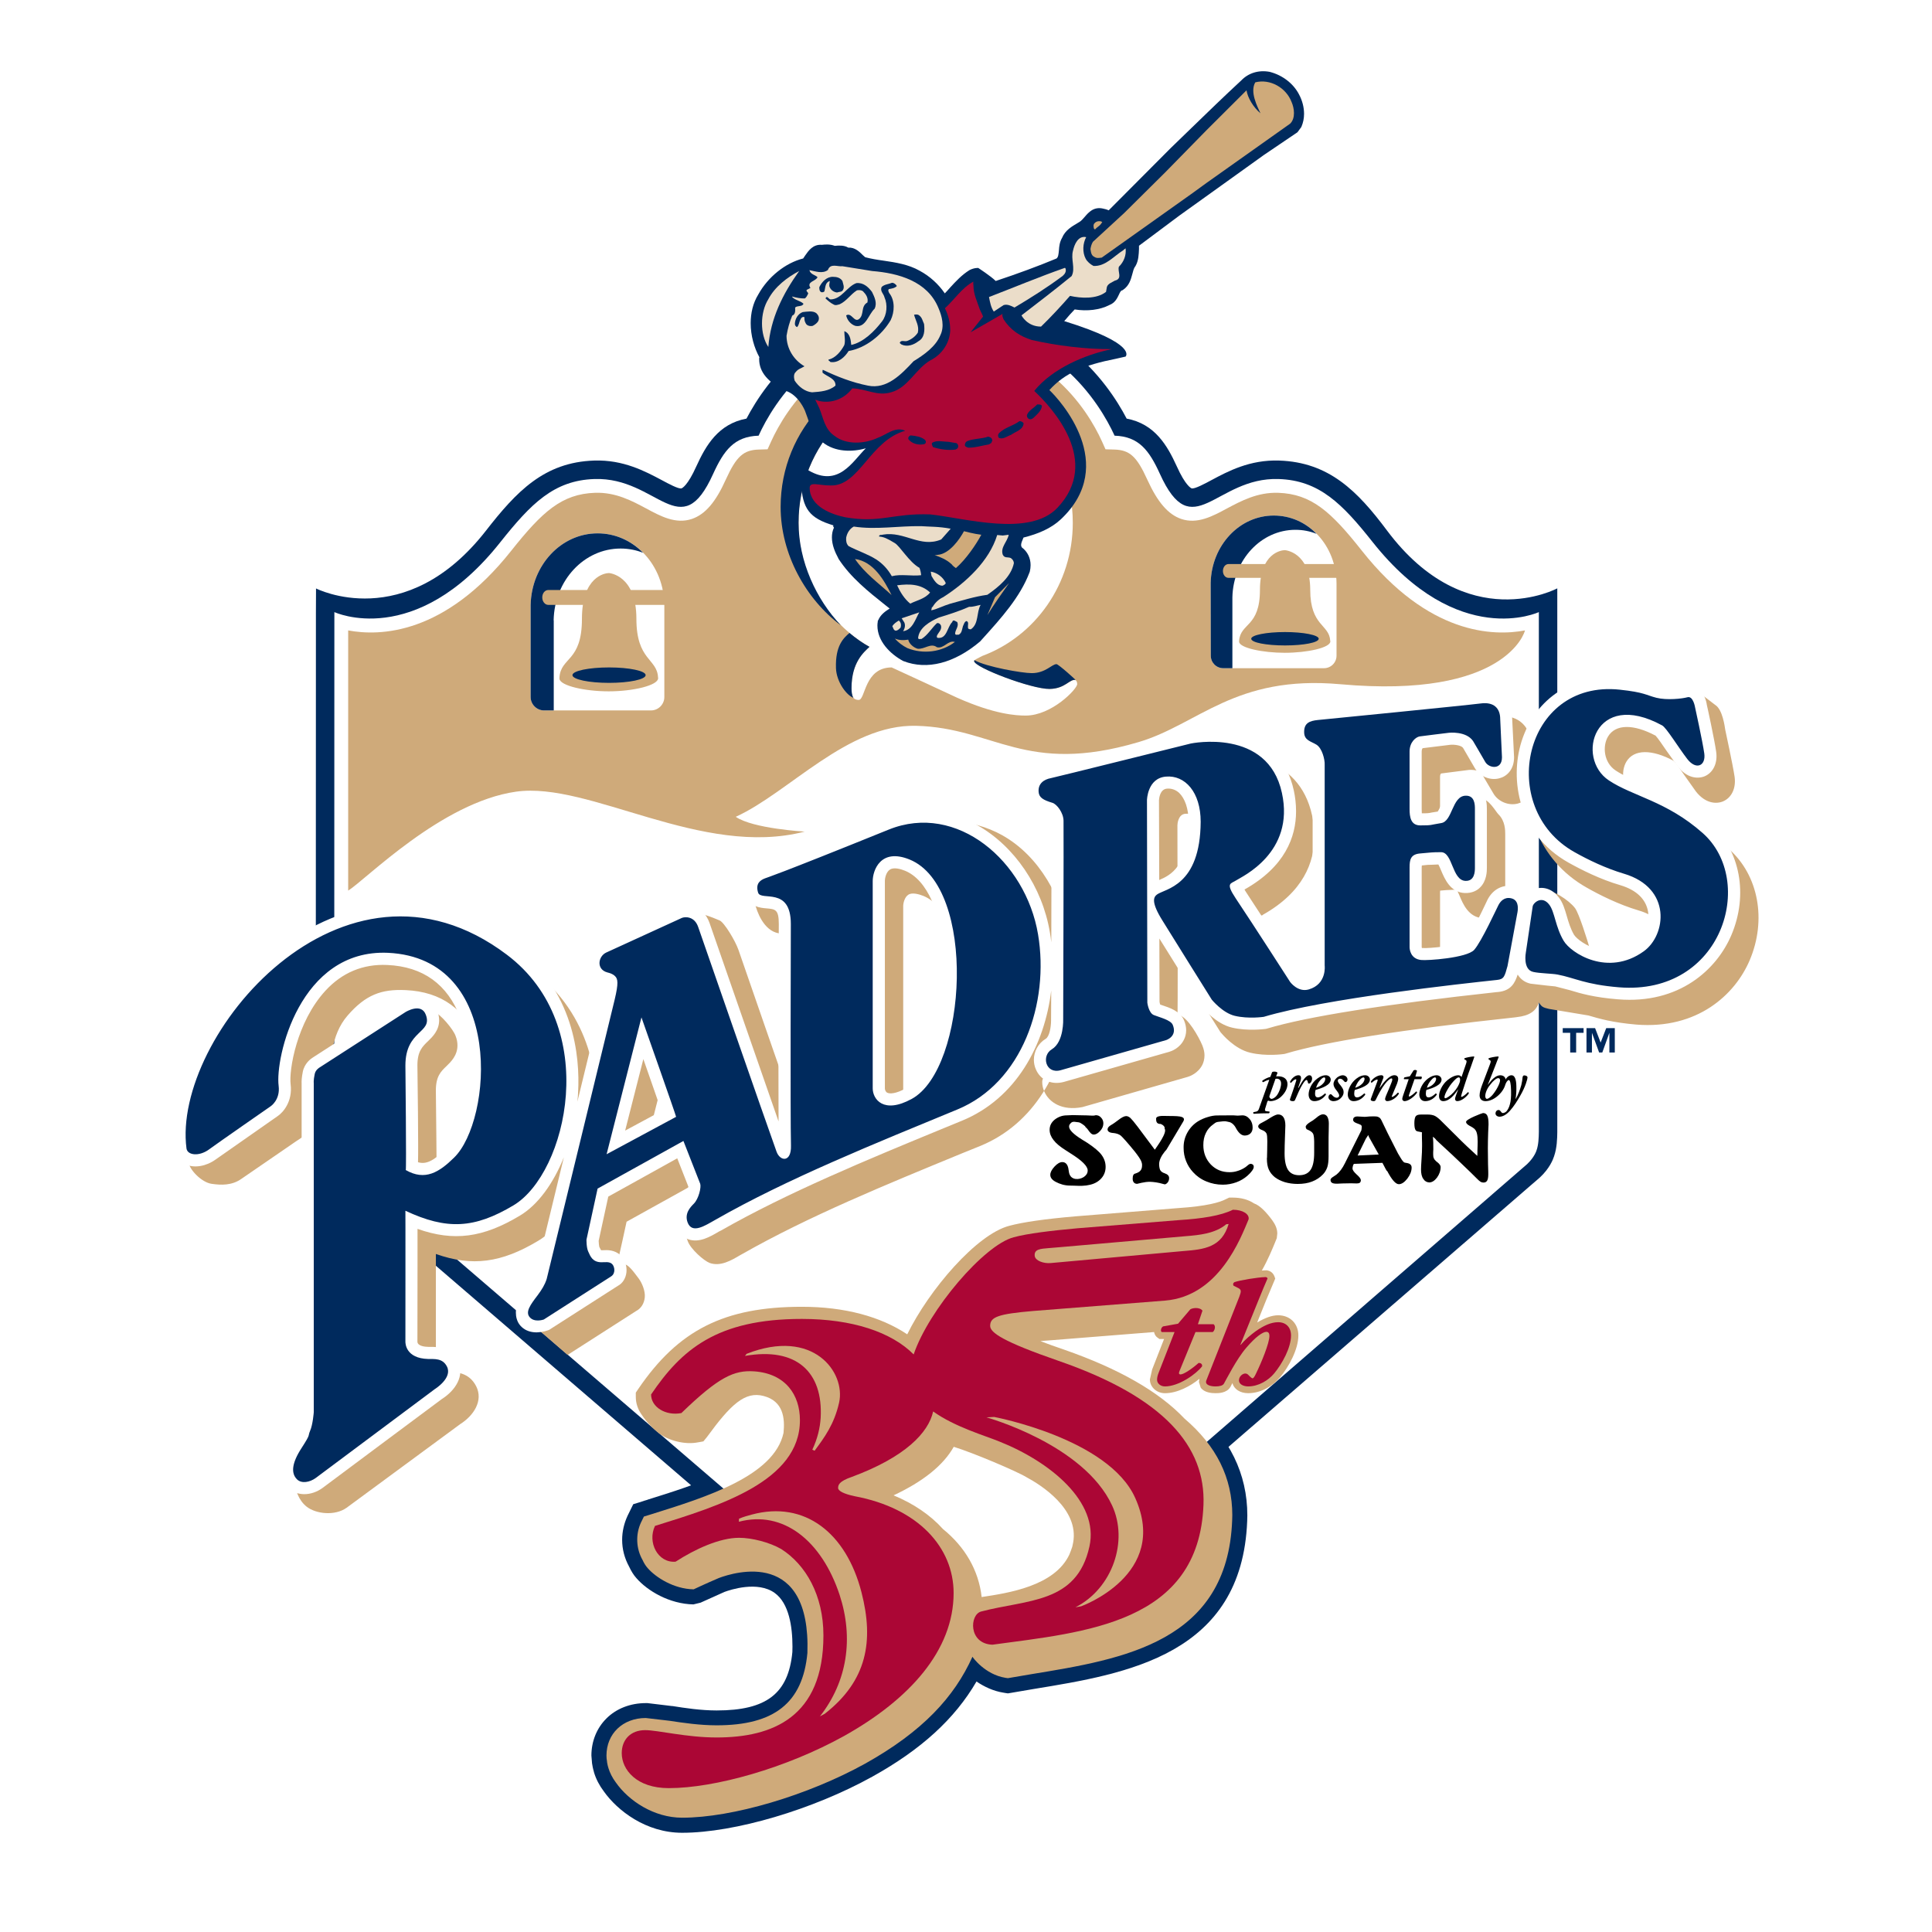
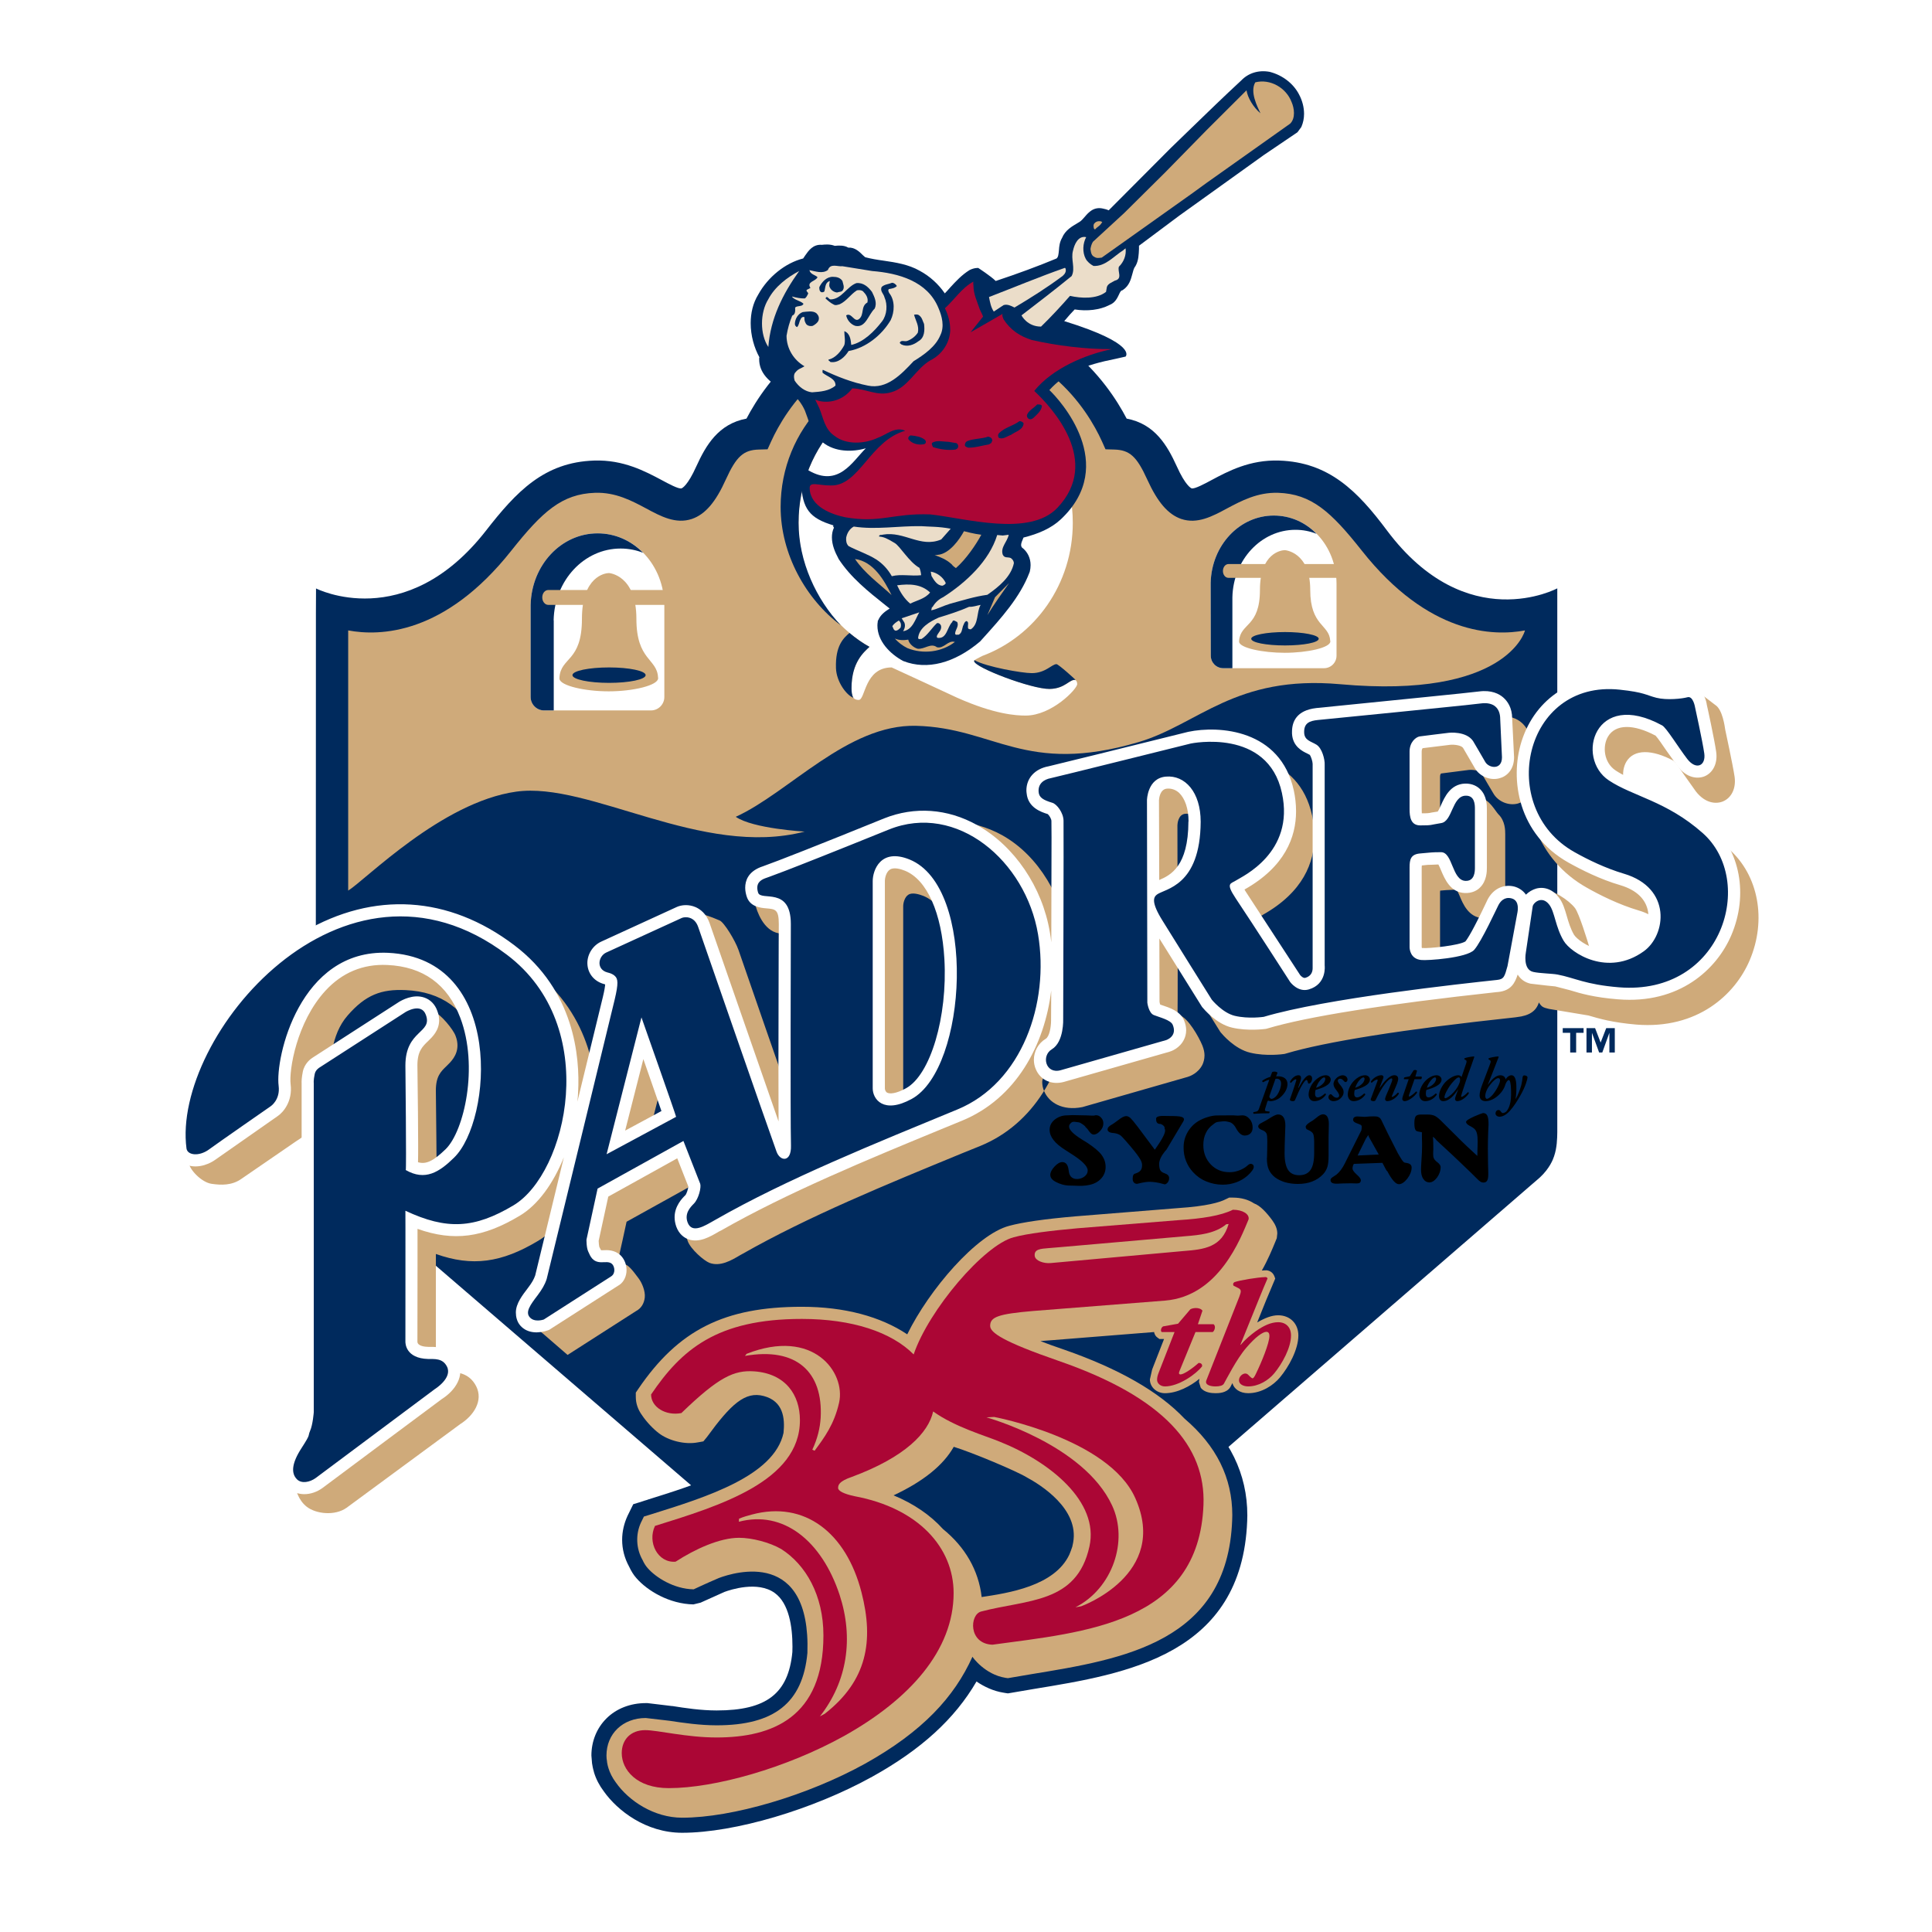
<svg xmlns="http://www.w3.org/2000/svg" version="1.0" id="Layer_1" x="0px" y="0px" width="192.756px" height="192.756px" viewBox="0 0 192.756 192.756" enable-background="new 0 0 192.756 192.756" xml:space="preserve">
  <g>
    <polygon fill-rule="evenodd" clip-rule="evenodd" fill="#FFFFFF" points="0,0 192.756,0 192.756,192.756 0,192.756 0,0  " />
    <path fill-rule="evenodd" clip-rule="evenodd" fill="#002A5D" d="M62.789,156.375c0-0.024-0.014-0.036-0.014-0.061   c-0.011-0.015-0.025-0.025-0.036-0.05L62.789,156.375L62.789,156.375z" />
    <path fill-rule="evenodd" clip-rule="evenodd" fill="#002A5D" d="M127.923,129.773c0.279-0.644,0.908-2.17,0.908-2.17l-0.289-0.793   c-0.125-0.34-0.329-0.618-0.568-0.858c0.254-0.543,0.453-1.021,0.618-1.4c0-0.012,0.254-0.629,0.254-0.629l0.035-0.305   c0.015-0.035,0.054-0.489,0.054-0.489v-0.064c0-0.743-0.268-1.462-0.797-2.194c-0.779-1.083-1.537-1.751-2.28-2.105   c-0.794-0.504-1.78-0.782-2.853-0.782h-0.729l-0.657,0.329c-0.24,0.125-1.248,0.529-4.186,0.718h0.1l-0.364,0.025l-9.947,0.808   c-3.191,0.279-5.511,0.604-6.912,0.982c-3.642,0.947-8.03,6.13-10.375,10.215c-2.734-1.426-6.126-2.184-9.936-2.184   c-8.195,0-13.289,2.573-17.563,8.863l-0.504,0.748v0.879c0,0.947,0.315,1.869,0.883,2.662c0.604,0.908,1.451,1.716,1.99,2.145   c1.326,1.033,3.432,1.522,5.107,1.198c-0.014,0,0.314-0.051,0.314-0.051c0.015,0,0.758-0.14,0.758-0.14l0.719-0.883l0.039-0.039   c2.355-3.252,3.253-3.742,4.057-3.531c0.394,0.104,0.922,0.243,0.922,1.477c0,0.153-0.014,0.314-0.039,0.493   c-0.805,3.417-7.338,5.446-12.102,6.934h0.025c-0.154,0.039-0.379,0.114-0.808,0.254l-0.618,0.189l-0.568,1.158   c-0.35,0.758-0.539,1.576-0.539,2.395c0,0.933,0.239,1.854,0.704,2.688c0.189,0.415,0.428,0.808,0.718,1.133   c1.111,1.276,3.292,2.573,5.686,2.623c0.025,0,0.718-0.175,0.718-0.175s2.334-1.047,2.384-1.072   c0.582-0.214,3.306-1.122,5.007,0.101c1.437,1.032,1.776,3.381,1.776,5.357c0,0.189,0,0.368-0.01,0.543   c-0.394,4.136-2.574,5.825-7.552,5.825c-1.565,0-3.152-0.238-4.428-0.442h-0.061c0.011,0-2.409-0.29-2.409-0.29h-0.089H64.44   c-1.551,0-2.952,0.544-3.946,1.541c-0.958,0.958-1.49,2.27-1.49,3.691l0.064,0.772l0.064,0.364l0.061,0.275   c0.014,0.039,0.025,0.078,0.025,0.078l0.054,0.215c0.2,0.654,0.528,1.283,0.969,1.866c1.351,1.915,4.199,4.135,7.816,4.135   c5.232,0,13.038-2.309,18.979-5.601c4.878-2.709,8.22-5.762,10.39-9.492c0.769,0.528,1.701,0.957,2.645,1.107   c0.039,0.015,0.493,0.079,0.493,0.079l2.599-0.443c9.243-1.512,20.751-3.378,21.27-16.756c0-0.039,0.014-0.554,0.014-0.554   c0-4.149-1.766-7.756-5.232-10.733c-0.179-0.189-0.368-0.351-0.558-0.539c0.129-0.05,0.24-0.104,0.354-0.154   c0.555,0.469,1.338,0.733,2.26,0.733c0.743,0,1.297-0.165,1.727-0.391c0.453,0.226,0.972,0.391,1.536,0.391   c1.88,0,3.456-1.084,4.3-2.095c1.022-1.197,2.194-3.277,2.194-5.168C131.025,131.386,129.714,129.963,127.923,129.773   L127.923,129.773L127.923,129.773z M114.624,134.677l-0.114-0.089c0,0,0.061,0.039,0.101,0.078   C114.624,134.666,114.624,134.677,114.624,134.677L114.624,134.677L114.624,134.677z M114.181,134.477   c-0.314,0.804-0.668,1.712-0.668,1.712s-0.011,0.028-0.011,0.039c-0.923-0.503-1.895-0.996-2.952-1.461   C111.269,134.716,113.009,134.577,114.181,134.477L114.181,134.477L114.181,134.477z M105.632,153.197   c0,0.153-0.011,0.294-0.035,0.443c0,0-0.04,0.189-0.051,0.239c-0.028,0.064-0.189,0.519-0.215,0.594   c-0.947,1.991-3.87,2.748-6.204,3.152c-0.604-2.373-1.98-4.479-4.035-6.18c-0.808-0.857-1.741-1.626-2.788-2.294   c1.441-0.919,2.574-1.931,3.417-3.027c2.119,0.758,5.232,2.119,5.915,2.534l0.036,0.028l0.039,0.011   C102.394,149.077,105.632,150.928,105.632,153.197L105.632,153.197z" />
    <path fill-rule="evenodd" clip-rule="evenodd" fill="#002A5D" d="M60.241,178.745c0-0.014,0-0.014,0-0.024   c-0.011-0.015-0.025-0.015-0.025-0.025L60.241,178.745L60.241,178.745z" />
    <path fill-rule="evenodd" clip-rule="evenodd" fill="#002A5D" d="M117.434,119.029L117.434,119.029L117.434,119.029z" />
    <path fill-rule="evenodd" clip-rule="evenodd" fill="#002A5D" d="M62.84,142.054c-0.015-0.014-0.015-0.014-0.025-0.025   c0-0.014-0.014-0.039-0.025-0.05L62.84,142.054L62.84,142.054z" />
    <path fill-rule="evenodd" clip-rule="evenodd" fill="#002A5D" d="M155.032,115.423l0.039-0.113   c-0.014,0.014-0.024,0.053-0.024,0.063C155.032,115.398,155.032,115.413,155.032,115.423L155.032,115.423z" />
    <path fill-rule="evenodd" clip-rule="evenodd" fill="#002A5D" d="M155.372,58.699c0,0-9.027,4.854-16.984-5.761   c-2.948-3.949-5.797-6.823-10.765-6.988c-2.938-0.1-5.132,1.087-6.733,1.94c-0.683,0.369-1.716,0.922-2.005,0.833   c-0.05-0.025-0.604-0.25-1.487-2.219c-0.933-2.041-2.17-4.21-4.992-4.739c-1.866-3.592-7.288-11.398-18.851-11.413   c0,0-0.104,0-0.114,0c-0.039,0-0.1,0-0.1,0c-11.577,0.015-16.984,7.82-18.864,11.413c-2.823,0.528-4.061,2.698-4.993,4.739   c-0.883,1.969-1.426,2.194-1.486,2.219c-0.29,0.089-1.312-0.464-1.995-0.833c-1.612-0.854-3.806-2.04-6.73-1.94   c-4.982,0.165-7.756,3.103-10.783,6.988C40.434,63.274,31.53,58.71,31.53,58.71l-0.011,2.358c0,0-0.014,51.771-0.014,51.835   c0,0.101-0.011,0.34-0.011,0.34c0,0.644,0.1,1.272,0.314,1.891l0.658,1.99c0,0,0.25-0.125,0.365-0.175   c0.125,0.189,0.264,0.365,0.415,0.519l0.064,0.061l57.91,49.819l8.196-2.963l54.14-46.842l0.05-0.04   c1.012-0.932,1.352-1.851,1.44-2.13c0.301-0.857,0.314-1.79,0.325-2.408V58.699L155.372,58.699z" />
-     <path fill-rule="evenodd" clip-rule="evenodd" fill="#FFFFFF" d="M153.531,112.929v-51.86c0,0-8.041,3.782-16.579-6.983   c-3.039-3.835-5.334-6.165-9.394-6.294c-6.29-0.2-8.574,6.694-11.841-0.529c-1.059-2.319-2.091-3.72-4.514-3.795   c-1.438-3.138-6.24-11.258-17.663-11.272c-0.025,0-0.064,0-0.101,0c-0.025,0-0.064,0-0.1,0   c-11.412,0.014-16.23,8.135-17.653,11.272c-2.434,0.075-3.467,1.476-4.528,3.795c-3.252,7.224-5.533,0.329-11.837,0.529   c-4.061,0.129-6.344,2.459-9.397,6.294C41.405,64.85,33.36,61.068,33.36,61.068l-0.014,51.86c0,0.101-0.011,0.215-0.011,0.314   c0,0.454,0.076,0.894,0.215,1.312l0.189-0.089c0.175,0.682,0.454,1.351,0.793,1.69l58.555,50.333l7.552-5.761l7.842-1.577   l1.919-6.622l41.949-36.373c0.754-0.708,0.943-1.362,0.943-1.362C153.507,114.215,153.521,113.468,153.531,112.929L153.531,112.929   z" />
    <path fill-rule="evenodd" clip-rule="evenodd" fill="#CFAA7A" d="M152.145,62.898c-3.138,0.59-9.621,0.454-16.276-7.959   c-3.088-3.907-5.032-5.658-8.349-5.772c-2.065-0.064-3.681,0.808-5.104,1.562c-1.451,0.783-2.952,1.59-4.564,1.047   c-1.312-0.454-2.359-1.666-3.392-3.936c-1.047-2.305-1.755-2.948-3.292-2.988l-0.872-0.025l-0.35-0.783   c-1.427-3.149-5.901-10.451-16.405-10.476h-0.2c-10.504,0.025-14.969,7.327-16.405,10.476l-0.354,0.783l-0.858,0.025   c-1.551,0.04-2.255,0.683-3.302,2.977c-1.022,2.28-2.069,3.492-3.392,3.946c-1.611,0.543-3.113-0.265-4.563-1.047   c-1.412-0.754-3.027-1.626-5.093-1.562c-3.317,0.114-5.257,1.866-8.36,5.772c-6.658,8.413-13.128,8.549-16.276,7.959   c0,1.712,0,14.082,0,25.959c1.737-1.072,9.318-8.825,16.755-9.872c7.327-1.033,18.535,6.645,28.786,3.985   c0,0-5.158-0.29-6.873-1.476c5.282-2.395,11.158-9.253,17.992-9.078c7.819,0.189,10.868,4.968,22.191,1.626   c5.976-1.766,9.621-6.72,20.126-5.776C150.279,69.757,152.145,62.999,152.145,62.898L152.145,62.898z" />
-     <path fill-rule="evenodd" clip-rule="evenodd" fill="#002A5D" d="M155.337,112.311L155.337,112.311L155.337,112.311z" />
    <path fill-rule="evenodd" clip-rule="evenodd" fill="#FFFFFF" d="M107.197,67.838c-0.468,0-1.087,0.897-2.483,0.897   c-1.767,0-7.528-2.144-7.528-2.788c0-0.101,0.315-0.25,0.819-0.504c5.271-1.966,9.027-7.163,9.027-13.288   c0-7.806-6.129-14.136-13.681-14.136c-7.552,0-13.678,6.33-13.678,14.136c0,5.332,2.86,9.971,7.073,12.38   c-0.557,0.529-1.79,1.541-1.79,4.11c0,0.608,0.035,1.187,0.718,1.187c0.679,0,0.554-3.242,3.288-3.242   c0.029,0,6.544,3.027,6.544,3.027c3.735,1.663,5.89,1.776,6.823,1.776c2.609,0,5.144-2.659,5.144-3.138   C107.473,68.027,107.387,67.838,107.197,67.838L107.197,67.838z" />
    <path fill-rule="evenodd" clip-rule="evenodd" fill="#002A5D" d="M84.956,68.646c0-2.569,1.233-3.581,1.79-4.11   c-0.708-0.39-1.376-0.869-1.994-1.387c-0.579,0.504-1.422,1.247-1.347,3.517c0.05,1.361,1.047,2.698,1.74,2.952   C84.991,69.389,84.956,69,84.956,68.646L84.956,68.646z" />
    <path fill-rule="evenodd" clip-rule="evenodd" fill="#002A5D" d="M79.673,52.155c0-7.806,6.126-14.136,13.678-14.136   c2.988,0,5.751,0.997,8.005,2.688c-2.494-2.638-5.95-4.274-9.781-4.274c-7.566,0-13.692,6.34-13.692,14.146   c0,4.739,2.559,9.242,6.011,11.812C81.46,59.832,79.673,56.025,79.673,52.155L79.673,52.155z" />
    <path fill-rule="evenodd" clip-rule="evenodd" fill="#002A5D" d="M105.407,66.262c-0.469,0-1.087,0.897-2.474,0.897   c-0.944,0-4.515-0.619-5.698-1.287c-0.039,0.025-0.05,0.05-0.05,0.075c0,0.644,5.761,2.823,7.528,2.788   c1.586-0.025,1.965-0.997,2.584-0.897C107.372,67.853,105.597,66.262,105.407,66.262L105.407,66.262z" />
    <path fill-rule="evenodd" clip-rule="evenodd" fill="#CFAA7A" d="M100.046,53.717c0,2.484-2.345,4.489-5.244,4.489   c-2.888,0-5.232-2.005-5.232-4.489s2.344-4.489,5.232-4.489C97.701,49.228,100.046,51.233,100.046,53.717L100.046,53.717z" />
    <path fill-rule="evenodd" clip-rule="evenodd" fill="#002A5D" d="M129.614,9.423c0,0,0,0,0,0.014V9.423L129.614,9.423z" />
    <path fill-rule="evenodd" clip-rule="evenodd" fill="#002A5D" d="M82.118,44.16c-0.015,0-0.015-0.011-0.025-0.011   c0-0.014-0.014-0.014-0.014-0.014L82.118,44.16L82.118,44.16z" />
    <path fill-rule="evenodd" clip-rule="evenodd" fill="#002A5D" d="M75.638,29.396c0-0.011,0-0.011,0.011-0.011   c0-0.015,0-0.015,0-0.015L75.638,29.396L75.638,29.396z" />
    <path fill-rule="evenodd" clip-rule="evenodd" fill="#002A5D" d="M129.614,9.438c-0.555-1.086-1.641-1.93-2.898-2.259l-0.015-0.011   h-0.025c-1.097-0.204-2.119,0.111-2.837,0.858c-1.702,1.576-3.367,3.188-4.979,4.753l-2.069,2.005c0,0.01-4.89,4.914-6.176,6.201   c-0.189-0.089-0.394-0.14-0.568-0.175c-0.933-0.214-1.451,0.39-1.83,0.833c-0.161,0.189-0.325,0.375-0.504,0.49l-0.189,0.114   c-0.564,0.329-1.258,0.732-1.562,1.487c-0.238,0.404-0.289,0.847-0.313,1.237c-0.04,0.414-0.064,0.679-0.239,0.818   c-1.881,0.782-3.871,1.516-6.066,2.244c-0.492-0.489-1.74-1.297-1.74-1.297s-0.39-0.04-0.882,0.214   c-0.769,0.479-1.362,1.123-1.93,1.741c-0.165,0.2-0.35,0.389-0.529,0.579c-0.619-0.908-1.476-1.702-2.509-2.259   c-1.108-0.629-2.384-0.83-3.617-1.009c-0.632-0.085-1.236-0.189-1.815-0.339c-0.089-0.075-0.229-0.2-0.229-0.2   c-0.339-0.343-0.818-0.808-1.461-0.758c-0.429-0.254-0.947-0.215-1.351-0.179c-0.415-0.161-0.894-0.15-1.283-0.1   c-0.883-0.075-1.337,0.593-1.655,1.047c-0.075,0.114-0.15,0.214-0.211,0.314c-1.766,0.443-3.506,1.83-4.479,3.596   c-0.529,0.857-0.757,1.851-0.757,2.859c0,1.237,0.343,2.448,0.872,3.406c-0.014,0.025-0.024,0.064-0.024,0.064s0,0.125,0,0.135   c0,1.276,0.894,2.334,2.673,3.153c1.272,0.429,1.876,1.944,1.891,1.969c0.011,0.025,0.265,0.729,0.265,0.729   c0.279,0.847,0.593,1.805,1.526,2.448c1.198,0.944,2.898,0.983,4.285,0.579c-1.336,1.312-2.723,3.96-5.736,2.195   c-0.908-0.529-0.729,1.286-0.729,1.286c0.15,2.534,0.804,3.478,3.228,4.21c-0.064,0.15,0.061,0.214,0.061,0.214   C83.051,52.963,83,53.288,83,53.617c0,0.758,0.315,1.487,0.644,2.094v0.011l0.011,0.025c1.222,1.88,2.977,3.277,4.678,4.628   c0,0,0.215,0.175,0.429,0.339c-0.415,0.265-0.894,0.579-1.147,1.172l-0.04,0.064v0.075c-0.025,0.14-0.035,0.265-0.035,0.39   c0,1.565,1.272,2.827,2.544,3.521l0.029,0.011l0.036,0.015c2.344,0.907,5.058,0.214,7.626-1.955l0.025-0.025l0.239-0.265   c1.83-2.029,3.735-4.124,4.679-6.619l0.015-0.039l0.011-0.036c0.05-0.214,0.078-0.429,0.078-0.643c0-0.718-0.317-1.351-0.872-1.765   c-0.05-0.075-0.074-0.154-0.074-0.239c0-0.179,0.089-0.404,0.238-0.744c1.477-0.369,2.749-0.908,3.721-1.816   c5.822-5.472-0.113-11.93-1.136-12.898c1.551-1.716,3.48-2.499,6.658-3.128l0.943-0.214c0,0,1.276-1.248-6.126-3.542   c0.051-0.039,0.14-0.153,0.14-0.153c0.289-0.339,0.579-0.679,0.907-1.008c1.248,0.2,2.521,0.05,3.468-0.443   c0.554-0.211,0.769-0.665,0.933-1.008c0.125-0.275,0.189-0.404,0.314-0.454l0.064-0.011l0.05-0.04   c0.618-0.415,0.782-1.058,0.919-1.562c0.078-0.29,0.139-0.568,0.278-0.758l0.024-0.025l0.015-0.024   c0.315-0.544,0.325-1.162,0.351-1.716c0,0,0-0.165,0-0.314c0.379-0.279,4.035-3.013,4.035-3.013   c-0.011,0.011,8.424-6.04,8.424-6.04l3.353-2.269l0.364-0.494l0.029-0.05c0.175-0.404,0.264-0.843,0.264-1.297   C130.106,10.724,129.942,10.056,129.614,9.438L129.614,9.438L129.614,9.438z M87.261,44.413l-0.05,0.025   c0.015,0,0.015-0.014,0.025-0.014C87.236,44.424,87.25,44.424,87.261,44.413L87.261,44.413L87.261,44.413z M95.371,56.68   c-0.154-0.1-0.293-0.214-0.393-0.34l-0.025-0.039l-0.035-0.026c-0.494-0.453-1.098-0.693-1.666-0.893c0.1,0,0.2,0,0.304-0.025   c1.183-0.09,2.206-1.59,2.62-2.359c0.064,0.014,1.036,0.279,1.729,0.354C97.411,54.285,96.389,55.797,95.371,56.68L95.371,56.68   L95.371,56.68z M98.395,53.392l0.014,0.061c-0.014,0-0.014,0.014-0.024,0.025C98.395,53.453,98.395,53.427,98.395,53.392   L98.395,53.392L98.395,53.392z M93.68,52.798L93.68,52.798L93.68,52.798L93.68,52.798z M111.433,34.642L111.433,34.642   L111.433,34.642z" />
    <path fill-rule="evenodd" clip-rule="evenodd" fill="#002A5D" d="M93.591,55.357c-0.011,0-0.025,0-0.036,0l-0.014,0.011   L93.591,55.357L93.591,55.357z" />
    <path fill-rule="evenodd" clip-rule="evenodd" fill="#002A5D" d="M100.124,30.442c-0.104,0.214,0.011,0.329,0.075,0.579   c0.769,1.197,1.966,2.095,3.213,2.498c2.599,0.593,5.297,1.158,8.06,1.123c-1.905-1.262-4.1-1.805-6.318-2.27   c0.633-0.657,1.161-1.436,1.865-2.094c1.137,0.254,2.448,0.179,3.431-0.339c0.744-0.239,0.579-1.197,1.298-1.476   c0.758-0.515,0.568-1.527,1.062-2.195c0.339-0.579,0.239-1.387,0.3-2.041l4.225-3.167l8.449-6.051l3.288-2.219l0.265-0.364   c0.394-0.883,0.215-1.941-0.215-2.738c-0.515-1.019-1.512-1.701-2.545-1.98c-0.882-0.175-1.754,0.079-2.358,0.722   c-2.395,2.23-4.679,4.475-7.033,6.744l-6.494,6.505c-0.215-0.189-0.494-0.275-0.769-0.339c-0.934-0.215-1.212,0.818-1.905,1.261   c-0.554,0.325-1.298,0.679-1.552,1.362c-0.479,0.668-0.024,1.776-0.757,2.305c-2.141,0.883-4.325,1.68-6.516,2.398   c-0.558-0.643-1.237-1.122-1.969-1.387c-0.165,1.083,0.339,2.03,0.643,2.974c0.114,0.265,0.278,0.529,0.354,0.769l-1.072,1.351   c0.708-0.354,1.388-0.847,2.005-1.286L100.124,30.442L100.124,30.442z" />
    <path fill-rule="evenodd" clip-rule="evenodd" fill="#002A5D" d="M83.19,25.085c0.454-0.025,0.983-0.104,1.312,0.214   c0.643-0.229,1.097,0.529,1.562,0.883c1.791,0.479,3.807,0.389,5.422,1.312c1.866,1.019,3.267,2.849,3.252,5.029   c-0.075,1.337-0.918,2.56-2.144,3.167c-1.548,0.919-2.355,2.884-4.135,3.377c-1.498,0.468-2.709-0.39-4.146-0.403   c-0.808,1.072-2.12,1.615-3.481,1.336c-0.414-0.114-0.783-0.264-1.147-0.568l-0.025,0.04c-0.265-0.265-0.629-0.629-0.922-0.908   c-1.083-0.493-2.47-1.336-2.456-2.748l0.075-0.179c-1.011-1.676-1.312-4.235-0.239-5.976c0.894-1.612,2.534-3.013,4.325-3.392   c0.464-0.479,0.729-1.397,1.551-1.287C82.357,24.931,82.851,24.896,83.19,25.085L83.19,25.085z" />
    <path fill-rule="evenodd" clip-rule="evenodd" fill="#002A5D" d="M101.536,54.968c-0.469-0.568-0.051-1.251,0.175-1.805   c-0.544,0.125-1.097,0.203-1.665,0.264c-0.565-0.05-1.123-0.1-1.677-0.15l0.039,0.175c-0.683,1.426-1.665,2.887-2.987,3.896   c-0.304-0.165-0.633-0.365-0.873-0.668c-1.172-1.072-3.113-0.769-3.92-2.219c0.933,0.204,1.905,0.518,2.874,0.354   c1.047-0.061,1.501-1.047,1.93-1.84c-1.097-0.115-2.18-0.214-3.263-0.304c-2.423-0.036-5.222,0.243-7.516-0.24   c-0.189-0.111-0.404-0.225-0.604-0.339l-0.343,0.768c-0.39,0.873,0.014,1.83,0.418,2.588c1.348,2.08,3.467,3.606,5.333,5.118   l0.089,0.304c-0.493,0.365-1.161,0.604-1.426,1.233c-0.2,1.451,1.033,2.698,2.219,3.342c2.56,0.997,5.158-0.225,7.073-1.851   c1.841-2.03,3.846-4.189,4.804-6.698C102.394,56.165,102.189,55.407,101.536,54.968L101.536,54.968z" />
    <path fill-rule="evenodd" clip-rule="evenodd" fill="#AB0635" d="M110.939,34.832c-2.595,0.025-5.547-0.354-7.992-0.908   c-1.172-0.379-2.104-0.958-2.823-2.069c-0.039-0.15-0.179-0.34-0.09-0.543c0,0-2.901,1.68-3.202,1.84l1.248-1.562   c-0.064-0.226-0.226-0.479-0.329-0.733c-0.25-0.754-0.629-1.512-0.629-2.344c-0.025-0.125-0.025-0.265-0.014-0.415   c-1.147,0.629-1.865,1.776-2.834,2.659c0.339,0.683,0.54,1.437,0.529,2.245c-0.064,1.248-0.847,2.395-2.005,2.963   c-1.451,0.857-2.206,2.712-3.871,3.166c-1.412,0.44-2.549-0.368-3.896-0.379c-0.757,1.008-1.995,1.526-3.267,1.262   c-0.149-0.039-0.289-0.089-0.428-0.139l0.404,0.843c0.404,0.958,0.529,2.105,1.512,2.763c1.161,0.932,3.042,0.808,4.324,0.2   c0.883-0.314,1.73-1.158,2.738-0.704c-3.517,0.983-4.578,5.533-7.427,5.458c-1.223,0.014-2.155-0.454-2.105,0.304   c0.064,1.841,2.255,2.598,3.517,2.863c3.506,0.629,4.778-0.418,8.51-0.279c3.456,0.364,9.9,2.284,12.684-0.654   c4.414-4.643-0.504-9.976-2.305-11.666C105.003,36.747,108.319,35.36,110.939,34.832L110.939,34.832z" />
    <path fill-rule="evenodd" clip-rule="evenodd" fill="#CFAA7A" d="M128.856,10.167c0.278,0.618,0.418,1.626-0.137,2.169   l-8.359,5.926l-1.387,1.008l-9.053,6.433c-0.254,0.025-0.493,0.086-0.719-0.064c-0.343-0.15-0.354-0.494-0.404-0.794   c0.036-0.253,0.111-0.503,0.24-0.718l3.127-2.877l4.071-4.035l4.124-4.21l4.007-3.996c0.104,0.729,0.683,1.701,1.39,2.294   c-0.317-0.683-1.071-2.13-0.518-3.088C126.726,7.836,128.316,8.755,128.856,10.167L128.856,10.167z" />
    <path fill-rule="evenodd" clip-rule="evenodd" fill="#CFAA7A" d="M88.951,59.367c-1.272-1.172-2.684-2.169-3.646-3.596   C87.146,56.025,88.208,57.877,88.951,59.367L88.951,59.367z" />
    <path fill-rule="evenodd" clip-rule="evenodd" fill="#CFAA7A" d="M98.509,61.373l0.769-1.791l1.4-1.412   C99.935,59.214,99.191,60.275,98.509,61.373L98.509,61.373z" />
    <path fill-rule="evenodd" clip-rule="evenodd" fill="#CFAA7A" d="M90.617,63.817c0.076,0.414,0.54,0.793,0.933,0.908   c0.693,0.075,1.322-0.619,1.927-0.15c0.708,0.175,1.097-0.733,1.791-0.529c-1.283,1.008-3.163,1.258-4.74,0.615   c-0.453-0.225-0.907-0.554-1.247-0.958C89.685,63.893,90.174,63.893,90.617,63.817L90.617,63.817z" />
    <path fill-rule="evenodd" clip-rule="evenodd" fill="#EBDDC9" d="M100.843,55.672c-0.329-0.125-0.607,0.039-0.797-0.329   c-0.25-0.754,0.453-1.272,0.593-1.99c-0.2,0.024-0.403,0.05-0.593,0.075c-0.189-0.011-0.365-0.036-0.555-0.05   c-0.793,2.584-3.102,4.739-5.396,6.205c-0.439,0.2-0.844,0.579-1.072,1.019c0-0.036-0.011-0.05-0.036-0.061l-0.075,0.354   c0.629-0.14,1.233-0.468,1.876-0.658c1.226-0.329,2.423-0.718,3.721-0.894c1.122-0.783,2.37-1.791,2.648-3.167   C101.132,55.951,101.032,55.812,100.843,55.672L100.843,55.672z" />
    <path fill-rule="evenodd" clip-rule="evenodd" fill="#EBDDC9" d="M87.011,27.04c2.634,0.211,5.522,1.008,6.619,3.692   c0.354,0.818,0.618,1.841,0.189,2.712c-0.468,1.147-1.651,1.966-2.673,2.595c-1.236,1.326-2.673,2.827-4.553,2.434   c-1.587-0.314-3.063-0.894-4.5-1.577c-0.05,0.075-0.025,0.189-0.025,0.29c0.454,0.394,1.337,0.583,1.287,1.287   c-0.632,0.543-1.49,0.607-2.334,0.668c-0.708-0.061-1.348-0.568-1.741-1.172c-0.075-0.264-0.125-0.654,0.115-0.857   c0.239-0.314,0.579-0.379,0.868-0.568c-1.083-0.63-1.79-1.777-1.79-3.049c0.114-0.693,0.303-1.376,0.568-2.005   c0.329-0.125,0.303-0.493,0.289-0.808c0.239-0.225,0.708-0.05,0.833-0.379c-0.329-0.314-0.819-0.339-1.122-0.668v-0.05   c0.389,0.115,0.872,0.204,1.261,0.189c0.175-0.125,0.24-0.314,0.329-0.479c0-0.15-0.24-0.239-0.14-0.379l0.365-0.189   c-0.404-0.643,0.518-0.643,0.708-1.072c-0.204-0.225-0.718-0.275-0.808-0.704c0.604,0.115,1.297,0.39,1.841-0.014   c0.253-0.704,0.972-0.314,1.451-0.378L87.011,27.04L87.011,27.04z" />
    <path fill-rule="evenodd" clip-rule="evenodd" fill="#EBDDC9" d="M100.124,30.442c0.375-0.125,0.755,0.075,1.094,0.24   c1.63-0.973,3.256-1.991,4.818-3.164c0.214-0.189,0.379-0.454,0.264-0.747l-0.05-0.05c-2.559,0.897-5.058,1.944-7.577,2.913   c0.101,0.504,0.189,1.036,0.479,1.451L100.124,30.442L100.124,30.442z" />
    <path fill-rule="evenodd" clip-rule="evenodd" fill="#CFAA7A" d="M109.971,22.158c-0.024,0.04-0.14,0.204-0.14,0.204   c-0.175,0.226-0.379,0.29-0.579,0.529c-0.179-0.075-0.114-0.215-0.153-0.354c0,0,0.015-0.2,0.079-0.24   c0.25-0.314,0.64-0.214,0.64-0.214S109.896,22.097,109.971,22.158L109.971,22.158z" />
    <path fill-rule="evenodd" clip-rule="evenodd" fill="#EBDDC9" d="M108.37,23.659c-0.344,0.619-0.395,1.512-0.051,2.155   c0.15,0.29,0.479,0.568,0.779,0.719c1.197,0.064,2.03-0.983,2.988-1.577c0.064-0.1,0.153-0.1,0.214-0.186   c0.09,0.679-0.175,1.361-0.668,1.841c-0.161,0.489,0.403,1.197-0.4,1.387c-0.279,0.175-0.683,0.289-0.797,0.629l-0.086,0.493   c-0.947,0.743-2.509,0.644-3.596,0.4c-0.933,1.062-1.865,2.069-2.888,3.066c-1.397,0-1.951-1.122-1.951-1.122   c1.676-1.287,3.388-2.599,5.004-3.921c0.403-0.783-0.115-1.68,0.139-2.548C107.183,24.427,107.548,23.484,108.37,23.659   L108.37,23.659z" />
    <path fill-rule="evenodd" clip-rule="evenodd" fill="#EBDDC9" d="M76.657,34.617c-0.844-1.251-0.844-3.417,0-4.768   c0.657-1.248,1.88-2.18,3.077-2.809C78.107,29.31,76.871,31.765,76.657,34.617L76.657,34.617z" />
    <path fill-rule="evenodd" clip-rule="evenodd" fill="#EBDDC9" d="M94.359,58.17c-0.011,0.1-0.19,0.225-0.325,0.264   c-0.543,0-0.858-0.568-1.098-0.972l-0.075-0.429C93.477,57.123,94.095,57.577,94.359,58.17L94.359,58.17z" />
    <path fill-rule="evenodd" clip-rule="evenodd" fill="#EBDDC9" d="M92.797,59.114c-0.518,0.643-1.312,0.768-1.98,1.112   c-0.594-0.479-1.008-1.162-1.312-1.83C90.753,58.231,91.9,58.271,92.797,59.114L92.797,59.114z" />
    <path fill-rule="evenodd" clip-rule="evenodd" fill="#EBDDC9" d="M96.868,62.784c-0.125,0.011-0.325-0.025-0.29-0.204   c-0.036-0.214,0.115-0.528-0.15-0.618c-0.215,0.064-0.265,0.343-0.354,0.508c-0.1,0.3-0.089,0.693-0.429,0.854   c-0.086-0.025-0.354,0.089-0.354-0.136c0.04-0.394,0.393-0.708,0.214-1.123c-0.15-0.05-0.415-0.329-0.504,0   c-0.515,0.514-0.515,1.687-1.448,1.576c-0.128-0.04-0.089-0.189-0.053-0.265c0.154-0.303,0.493-0.568,0.378-0.972   c-0.075-0.165-0.225-0.279-0.403-0.229c-0.529,0.493-0.908,1.187-1.537,1.576c-0.14-0.025-0.239,0.079-0.34-0.075   c0.075-1.047,1.198-1.676,2.066-2.065c1.022-0.318,2.044-0.633,3.027-1.072c0.414,0.024,0.758-0.125,1.146-0.189   C97.4,61.119,97.676,62.23,96.868,62.784L96.868,62.784z" />
    <path fill-rule="evenodd" clip-rule="evenodd" fill="#EBDDC9" d="M90.099,62.974c0.165-0.239,0.254-0.583,0.125-0.872l-0.264-0.414   l1.755-0.594C91.335,61.748,91.046,62.859,90.099,62.974L90.099,62.974z" />
    <path fill-rule="evenodd" clip-rule="evenodd" fill="#EBDDC9" d="M89.859,62.605c-0.125,0.129-0.254,0.279-0.454,0.318   c-0.253,0.01-0.289-0.293-0.379-0.454c0.165-0.254,0.404-0.404,0.644-0.558C89.898,62.076,89.923,62.355,89.859,62.605   L89.859,62.605z" />
    <path fill-rule="evenodd" clip-rule="evenodd" fill="#EBDDC9" d="M91.9,52.495c-2.23-0.036-4.524,0.379-6.719,0.04   c-0.415,0.225-0.668,0.643-0.758,1.107c-0.024,0.314,0.015,0.619,0.243,0.844c0.908,0.482,1.891,0.782,2.749,1.326   c0.668,0.429,1.183,1.007,1.562,1.676c0.922-0.239,1.94,0.015,2.923-0.1c-0.011-0.239-0.075-0.504-0.161-0.732   c-1.047-0.579-1.955-2.194-2.483-2.484c-0.748-0.454-1.073-0.604-1.552-0.644c0-0.226,0.265-0.125,0.39-0.189   c2.145-0.364,3.746,1.361,5.812,0.482l0.947-1.072C93.63,52.52,92.747,52.559,91.9,52.495L91.9,52.495z" />
    <path fill-rule="evenodd" clip-rule="evenodd" fill="#002A5D" d="M84.048,28.033c0.061,0.279,0.226,0.608,0.061,0.883   c-0.111,0.24-0.39,0.179-0.593,0.265c-0.301-0.025-0.604-0.225-0.729-0.515c-0.114-0.189,0-0.454,0-0.633   c-0.468,0.154-0.429,0.633-0.529,1.008c-0.039,0.115-0.214,0.129-0.303,0.115c-0.214-0.089-0.214-0.329-0.214-0.504   c0.254-0.529,0.743-1.058,1.375-1.033C83.479,27.619,83.833,27.705,84.048,28.033L84.048,28.033z" />
    <path fill-rule="evenodd" clip-rule="evenodd" fill="#002A5D" d="M89.48,28.537c-0.214,0.215-0.504,0.254-0.793,0.304   c-0.125,0.114-0.025,0.279,0.025,0.39c0.604,0.744,0.544,1.894,0.15,2.712c-0.894,1.512-2.495,2.784-4.196,3.077   c-0.379,0.615-1.047,1.223-1.815,1.098c-0.064-0.114-0.214-0.104-0.189-0.243c0.704-0.15,1.258-0.844,1.576-1.447   c0.125-0.443,0-0.933,0-1.387c0.579,0.214,0.64,0.868,0.693,1.373c1.208-0.265,2.295-1.337,3.074-2.356   c0.494-0.644,0.568-1.665,0.239-2.398c-0.075-0.35-0.479-0.629-0.275-1.033c0.275-0.265,0.679-0.265,1.033-0.415   C89.216,28.223,89.381,28.373,89.48,28.537L89.48,28.537z" />
    <path fill-rule="evenodd" clip-rule="evenodd" fill="#002A5D" d="M86.997,29.12c0.239,0.489,0.543,1.097,0.264,1.676   c-0.629,0.593-0.883,1.941-1.93,1.715c-0.465-0.153-0.819-0.593-0.908-1.047c0.544-0.329,0.797,0.754,1.287,0.364   c0.543-0.439,0.14-1.272,0.833-1.651c0.1-0.444-0.125-0.793-0.439-1.112c-0.179-0.136-0.393-0.136-0.607-0.1   c-0.654,0.418-1.033,1.072-1.712,1.387c-0.189,0.05-0.429,0.154-0.618,0.025c-0.289-0.136-0.558-0.375-0.808-0.604   c0.164-0.364,0.304,0.1,0.519,0.1c1.107-0.036,1.601-1.272,2.559-1.626C86.139,28.173,86.618,28.627,86.997,29.12L86.997,29.12z" />
    <path fill-rule="evenodd" clip-rule="evenodd" fill="#002A5D" d="M81.45,31.25c0.2,0.189,0.314,0.44,0.214,0.719   c-0.089,0.239-0.364,0.429-0.579,0.543c-0.204,0.05-0.443,0.011-0.593-0.114c-0.189-0.204-0.264-0.493-0.229-0.743   c-0.164-0.104-0.339,0.05-0.389,0.2c-0.15,0.253-0.14,0.579-0.354,0.782c-0.14-0.064-0.225-0.189-0.214-0.354   c0.025-0.479,0.304-0.972,0.783-1.147C80.517,31.096,81.096,30.971,81.45,31.25L81.45,31.25z" />
    <path fill-rule="evenodd" clip-rule="evenodd" fill="#002A5D" d="M92.193,32.322c0.075,0.618,0.061,1.387-0.568,1.727   c-0.454,0.354-1.098,0.593-1.666,0.329c-0.061-0.025-0.114-0.104-0.19-0.154c0.101-0.364,0.494-0.1,0.758-0.214   c0.404-0.15,0.819-0.454,1.048-0.829c0.15-0.669-0.229-1.201-0.379-1.78c0.164-0.025,0.304-0.051,0.454,0.025   C92.004,31.654,92.04,32.004,92.193,32.322L92.193,32.322z" />
    <path fill-rule="evenodd" clip-rule="evenodd" fill="#002A5D" d="M103.955,40.493c-0.038,0.325-0.239,0.604-0.453,0.818   c-0.239,0.2-0.504,0.629-0.833,0.493c-0.189-0.09-0.275-0.329-0.164-0.493c0.189-0.39,0.668-0.619,0.972-0.958   C103.641,40.354,103.866,40.329,103.955,40.493L103.955,40.493z" />
    <path fill-rule="evenodd" clip-rule="evenodd" fill="#002A5D" d="M102.126,42.229c-0.036,0.658-0.805,0.822-1.247,1.151   c-0.404,0.136-0.833,0.515-1.233,0.29c-0.09-0.104-0.09-0.318,0-0.418c0.539-0.594,1.412-0.743,2.065-1.233   C101.876,42.029,102.015,42.069,102.126,42.229L102.126,42.229z" />
    <path fill-rule="evenodd" clip-rule="evenodd" fill="#002A5D" d="M92.254,43.859c0.154,0.125,0.179,0.375-0.05,0.454   c-0.568,0.125-1.212-0.04-1.562-0.479c-0.089-0.164,0.061-0.354,0.214-0.393C91.36,43.491,91.85,43.556,92.254,43.859   L92.254,43.859z" />
    <path fill-rule="evenodd" clip-rule="evenodd" fill="#002A5D" d="M98.978,43.859c0.085,0.125-0.064,0.2-0.064,0.325l-0.24,0.154   c-0.693,0.111-1.375,0.34-2.08,0.326c-0.125-0.062-0.329-0.086-0.329-0.265c0.014-0.15,0.064-0.3,0.214-0.378   c0.643-0.275,1.426-0.215,2.095-0.454C98.737,43.581,98.948,43.67,98.978,43.859L98.978,43.859z" />
    <path fill-rule="evenodd" clip-rule="evenodd" fill="#002A5D" d="M95.421,44.21c0.189,0.104,0.25,0.393,0.085,0.543l-0.175,0.1   c-0.793,0.1-1.562-0.025-2.255-0.25c-0.028-0.128-0.165-0.264-0.079-0.418c0.443-0.3,1.098-0.11,1.602-0.11L95.421,44.21   L95.421,44.21z" />
    <path fill-rule="evenodd" clip-rule="evenodd" fill="#002A5D" d="M157.995,103.043h-0.743v1.966h-0.593v-1.966h-0.744v-0.468h2.08   V103.043L157.995,103.043L157.995,103.043z M161.108,105.009h-0.539v-1.966l-0.708,1.966h-0.314l-0.719-1.966v1.966h-0.543v-2.434   h0.857l0.554,1.439l0.559-1.439h0.854V105.009L161.108,105.009z" />
    <path fill-rule="evenodd" clip-rule="evenodd" d="M127.509,111.188c0.239,0,0.414,0.089,0.543,0.278   c0.125,0.186,0.189,0.465,0.189,0.829c0,0.129-0.014,0.504-0.039,1.122s-0.039,1.187-0.039,1.666c0,0.769,0.129,1.312,0.354,1.651   c0.229,0.339,0.594,0.518,1.098,0.518c0.518,0,0.907-0.179,1.146-0.543c0.24-0.354,0.354-0.919,0.354-1.701v-1.098   c0-0.164-0.015-0.314-0.025-0.443c-0.015-0.135-0.039-0.239-0.064-0.313c-0.061-0.165-0.25-0.315-0.554-0.44   c-0.075-0.039-0.125-0.05-0.125-0.064v-0.01c-0.05-0.064-0.078-0.141-0.078-0.215c0-0.129,0.153-0.293,0.453-0.479   c0.114-0.064,0.204-0.129,0.268-0.165c0.076-0.05,0.176-0.129,0.315-0.239c0.289-0.254,0.515-0.368,0.693-0.368   c0.175,0,0.329,0.079,0.429,0.239c0.1,0.179,0.15,0.404,0.15,0.693c0,0.039,0,0.279-0.011,0.708   c-0.015,0.429-0.015,0.832-0.015,1.222v1.312c0,0.468-0.039,0.832-0.125,1.097c-0.09,0.265-0.229,0.504-0.429,0.719   c-0.304,0.314-0.658,0.554-1.087,0.718c-0.414,0.165-0.908,0.24-1.447,0.24c-0.443,0-0.872-0.061-1.276-0.176   c-0.39-0.125-0.729-0.289-0.993-0.493c-0.279-0.226-0.479-0.479-0.607-0.769c-0.125-0.278-0.189-0.643-0.189-1.083   c0-0.014,0-0.014,0-0.039c0.014-0.05,0.014-0.1,0.014-0.14c0-0.085,0-0.3,0.015-0.643c0.011-0.325,0.011-0.619,0.011-0.844v-0.1   c0-0.354-0.025-0.594-0.064-0.708c-0.05-0.114-0.136-0.215-0.265-0.29c-0.061-0.039-0.149-0.074-0.275-0.125   c-0.203-0.089-0.304-0.203-0.304-0.328c0-0.14,0.115-0.254,0.354-0.365c0.062-0.039,0.126-0.064,0.165-0.089   c0.189-0.09,0.429-0.239,0.704-0.415C127.119,111.288,127.369,111.188,127.509,111.188L127.509,111.188z" />
    <path fill-rule="evenodd" clip-rule="evenodd" d="M121.443,111.288c-0.29,0-0.604,0.05-0.958,0.164   c-0.354,0.101-0.683,0.254-0.972,0.43c-0.454,0.289-0.804,0.668-1.058,1.133c-0.254,0.468-0.379,0.972-0.365,1.526   c0,0.442,0.075,0.872,0.239,1.286c0.165,0.418,0.39,0.783,0.704,1.122c0.354,0.39,0.794,0.708,1.326,0.923   c0.515,0.214,1.059,0.324,1.637,0.324c0.479,0,0.923-0.086,1.352-0.239c0.414-0.149,0.793-0.379,1.107-0.653   c0.215-0.189,0.365-0.354,0.469-0.504c0.111-0.154,0.164-0.279,0.164-0.394c0-0.075-0.025-0.149-0.089-0.214   c-0.064-0.051-0.126-0.076-0.229-0.076c-0.074,0-0.175,0.051-0.289,0.154c-0.125,0.11-0.215,0.175-0.275,0.214   c-0.229,0.15-0.479,0.265-0.732,0.34c-0.265,0.09-0.529,0.125-0.808,0.125c-0.743,0-1.362-0.25-1.865-0.769   c-0.49-0.518-0.744-1.161-0.744-1.93c0-0.454,0.075-0.857,0.254-1.211c0.161-0.351,0.414-0.641,0.743-0.869   c0.1-0.075,0.239-0.215,0.454-0.239c0.844-0.101,0.68-0.075,1.133,0.015c0.265,0.061,0.429,0.25,0.544,0.399   c0.05,0.064,0.114,0.179,0.188,0.318c0.251,0.415,0.515,0.629,0.809,0.629c0.239,0,0.439-0.075,0.579-0.214   c0.149-0.15,0.214-0.34,0.214-0.58c0-0.328-0.089-0.617-0.304-0.857c-0.2-0.239-0.439-0.364-0.719-0.364   c-0.05,0-0.189,0.011-0.39,0.025c-0.189,0.011-0.393-0.025-0.528-0.025C122.501,111.277,121.987,111.288,121.443,111.288   L121.443,111.288z" />
    <path fill-rule="evenodd" clip-rule="evenodd" d="M137.924,116.017c0.653,1.272,0.403,0.683,0.464,0.793   c0.469,0.897,0.858,1.337,1.173,1.337c0.278,0,0.558-0.189,0.847-0.554c0.275-0.365,0.43-0.732,0.43-1.108   c0-0.253-0.165-0.403-0.479-0.453c-0.129-0.015-0.204-0.04-0.254-0.054c-0.089-0.051-0.214-0.2-0.364-0.454   c-0.164-0.25-0.354-0.59-0.554-1.008l-0.733-1.448c-0.139-0.278-0.278-0.582-0.439-0.907c-0.153-0.343-0.254-0.519-0.278-0.543   c-0.064-0.089-0.15-0.15-0.254-0.19c-0.101-0.039-0.25-0.049-0.439-0.049c-0.064,0-0.204,0.01-0.39,0.01   c-0.203,0.025-0.368,0.025-0.493,0.039c-0.114,0-0.265-0.014-0.443-0.024c-0.161-0.015-0.265-0.015-0.301-0.015   c-0.14,0-0.239,0.039-0.313,0.09c-0.079,0.064-0.104,0.15-0.104,0.254c0,0.136,0.129,0.25,0.379,0.34   c0.14,0.035,0.239,0.1,0.314,0.125c0.239,0.075,0.165,0.303,0.129,0.578l-1.601,3.203l-0.025,0.054   c-0.265,0.54-0.558,0.918-0.857,1.157c-0.076,0.051-0.189,0.126-0.305,0.204c-0.189,0.11-0.289,0.226-0.289,0.325   c0.011,0.14,0.05,0.239,0.15,0.289c0.089,0.064,0.254,0.09,0.504,0.09c0.114-0.011,0.293-0.011,0.543-0.025   c0.239-0.01,0.429-0.01,0.554-0.01c0.153-0.015,0.329,0,0.519,0c0.189,0.01,0.304,0.01,0.34,0.01c0.153,0,0.254-0.024,0.314-0.074   c0.064-0.051,0.104-0.14,0.104-0.254c0-0.125-0.14-0.326-0.418-0.564c-0.275-0.254-0.415-0.443-0.415-0.607   c0-0.062,0.05-0.455,0.175-0.455L137.924,116.017L137.924,116.017L137.924,116.017z M135.45,115.284l0.822-1.677l0.239-0.364   c0.025,0.1,0.061,0.164,0.086,0.225l0.961,1.717L135.45,115.284L135.45,115.284z" />
    <path fill-rule="evenodd" clip-rule="evenodd" d="M141.884,112.979l-0.14-0.039c-0.239-0.05-0.403-0.05-0.493-0.165   c-0.09-0.11-0.14-0.339-0.14-0.703c0-0.354,0.05-0.594,0.14-0.708c0.09-0.11,0.254-0.165,0.493-0.165h0.743   c0.226,0,0.43,0.04,0.604,0.104c0.179,0.075,0.379,0.226,0.607,0.439c0.175,0.164,0.669,0.657,1.497,1.486   c0.822,0.833,1.566,1.526,2.195,2.095c0.014-0.164,0.014-0.34,0.014-0.504c0.011-0.529,0.075-1.298-0.063-1.779   c-0.051-0.187-0.14-0.326-0.265-0.44c-0.09-0.075-0.24-0.175-0.469-0.289c-0.225-0.126-0.34-0.254-0.34-0.379   c0-0.279,1.627-0.883,1.691-0.883c0.199,0,0.339,0.075,0.428,0.254c0.09,0.175,0.126,0.464,0.126,0.882   c0,0.062-0.011,0.34-0.036,0.794c-0.039,1.058-0.039,2.119-0.014,3.178c0.024,0.644,0.024,0.958,0.024,0.982   c0,0.314-0.036,0.529-0.114,0.654c-0.075,0.129-0.2,0.204-0.39,0.189c-0.089,0-0.175-0.025-0.265-0.075   c-0.089-0.05-0.229-0.175-0.403-0.354c-0.304-0.301-0.769-0.769-1.412-1.373c-0.629-0.618-1.376-1.297-2.194-2.055   c-0.1-0.09-0.239-0.215-0.404-0.379c-0.085-0.125-0.225-0.265-0.364-0.329c0.064,0.04,0.064,0.997,0.064,1.263   c-0.015,0.174-0.015,0.328-0.015,0.479c0,0.164,0.015,0.304,0.064,0.393c0.036,0.101,0.111,0.2,0.226,0.301   c0.024,0.014,0.064,0.064,0.125,0.1c0.229,0.179,0.329,0.343,0.329,0.479c0,0.379-0.125,0.733-0.365,1.062   c-0.239,0.314-0.504,0.479-0.769,0.479c-0.253-0.015-0.453-0.125-0.593-0.354c-0.164-0.226-0.229-0.544-0.229-0.947   c0-0.161,0.014-0.49,0.05-1.008c0.039-0.516,0.054-0.958,0.054-1.322C141.895,114.151,141.83,112.929,141.884,112.979   L141.884,112.979z" />
    <path fill-rule="evenodd" clip-rule="evenodd" d="M106.754,118.286c-0.554,0-1.032-0.164-1.411-0.364   c-0.365-0.189-0.555-0.419-0.555-0.708c0-0.25,0.14-0.515,0.415-0.818c0.278-0.304,0.543-0.454,0.782-0.454   c0.354,0,0.568,0.265,0.629,0.783c0.015,0.075,0.025,0.136,0.025,0.16c0.025,0.215,0.104,0.443,0.304,0.594   c0.418,0.314,1.172,0.114,1.451-0.3c0.086-0.115,0.125-0.254,0.125-0.404c0-0.429-0.579-0.997-1.716-1.705   c-0.2-0.125-0.35-0.225-0.464-0.3c-0.568-0.354-0.973-0.693-1.223-1.022c-0.254-0.314-0.394-0.668-0.394-1.022   c0-0.403,0.165-0.743,0.504-1.019c0.344-0.268,0.744-0.429,1.236-0.429c0.189-0.015,0.404-0.024,0.555-0.024   c0.479,0.024,1.287,0.01,1.891,0.05c0.254,0.024,0.394-0.04,0.418-0.04c0.215,0,0.39,0.075,0.529,0.24   c0.15,0.149,0.229,0.354,0.229,0.578c0,0.265-0.104,0.519-0.318,0.748c-0.214,0.238-0.429,0.364-0.643,0.364   c-0.215,0-0.376-0.189-0.59-0.504c-0.09-0.14-0.305-0.29-0.254-0.29c0.064,0.011-0.454-0.418-0.668-0.429   c-0.279-0.015-0.555-0.14-0.758,0.061c-0.137,0.14-0.189,0.215-0.189,0.368c0,0.325,0.429,0.755,1.275,1.283   c0.239,0.154,0.43,0.265,0.555,0.344c0.683,0.453,1.161,0.857,1.411,1.197c0.265,0.364,0.404,0.754,0.404,1.197   c0,0.504-0.189,0.933-0.554,1.271c-0.369,0.34-0.809,0.504-1.377,0.583C107.815,118.351,107.298,118.286,106.754,118.286   L106.754,118.286z" />
    <path fill-rule="evenodd" clip-rule="evenodd" d="M113.513,112.425c-0.34-0.454-0.594-0.747-0.732-0.883   c-0.15-0.129-0.29-0.189-0.426-0.189c-0.179,0-0.443,0.125-0.808,0.414c-0.229,0.165-0.404,0.305-0.529,0.379   c-0.039,0.025-0.089,0.051-0.153,0.09c-0.239,0.14-0.354,0.275-0.364,0.429c0,0.11,0.039,0.189,0.114,0.239   c0.075,0.062,0.2,0.111,0.364,0.126c0.025,0.011,0.064,0.011,0.125,0.011c0.29,0.039,0.529,0.114,0.708,0.253   c0.061,0.05,0.239,0.229,0.504,0.529c0.264,0.304,0.568,0.657,0.883,1.047c0.329,0.415,0.529,0.719,0.618,0.894   c0.086,0.179,0.14,0.354,0.125,0.519c0,0.203-0.05,0.379-0.15,0.493c-0.089,0.125-0.264,0.225-0.493,0.3   c-0.114,0.025-0.189,0.079-0.225,0.153c-0.039,0.062-0.064,0.165-0.064,0.301c-0.015,0.189,0.025,0.344,0.1,0.429   c0.075,0.104,0.204,0.153,0.34,0.153c0.025,0,0.164-0.039,0.443-0.104c0.278-0.061,0.568-0.1,0.844-0.1   c0.393,0.015,0.821,0.075,1.261,0.203c0.115,0.025,0.19,0.051,0.2,0.051c0.104,0,0.189-0.064,0.305-0.189   c0.089-0.125,0.139-0.265,0.139-0.418c0.011-0.226-0.139-0.39-0.429-0.49c-0.075-0.024-0.125-0.05-0.164-0.064   c-0.15-0.074-0.25-0.164-0.314-0.3c-0.05-0.128-0.09-0.329-0.09-0.583c0.015-0.364,0.204-0.778,0.568-1.232   c0.09-0.09,0.14-0.154,0.175-0.203l1.655-2.774c0.4-0.644-0.758-0.543-1.655-0.568c-0.199,0-1.033-0.075-1.043,0.265   c0,0.215,0.01,0.493,0.35,0.529c0.09-0.051,0.583,0.203,0.494,0.468c0.304,0.365-0.733,1.741-0.973,2.105L113.513,112.425   L113.513,112.425z" />
    <path fill-rule="evenodd" clip-rule="evenodd" d="M127.319,107.393c0.064-0.011,0.125-0.011,0.2-0.011   c0.532,0,0.933,0.25,0.933,0.779c0,0.453-0.265,0.907-0.629,1.247c-0.34,0.329-0.793,0.454-1.072,0.454   c-0.061,0-0.14-0.025-0.215-0.051c-0.05,0.015-0.074,0.051-0.1,0.115l-0.15,0.493c-0.114,0.325-0.129,0.439,0.1,0.454l0.251,0.024   c0.054,0.036,0.039,0.14-0.036,0.175c-0.504,0-1.008,0.015-1.512,0.051c-0.064-0.025-0.078-0.125-0.025-0.164l0.176-0.036   c0.289-0.04,0.329-0.165,0.439-0.504l0.958-2.688c-0.2,0.025-0.4,0.129-0.614,0.24c-0.079-0.011-0.104-0.1-0.079-0.15   c0.204-0.15,0.519-0.314,0.797-0.379l0.175-0.465c0.039-0.05,0.125-0.064,0.24-0.064c0.139,0,0.278,0.064,0.304,0.115   L127.319,107.393L127.319,107.393L127.319,107.393z M126.665,109.309c-0.028,0.063-0.028,0.14,0.011,0.203   c0.04,0.05,0.101,0.125,0.189,0.125s0.34-0.089,0.555-0.39c0.253-0.379,0.393-0.822,0.393-1.146c0-0.344-0.214-0.479-0.418-0.479   c-0.062,0-0.101,0.011-0.14,0.011L126.665,109.309L126.665,109.309z" />
    <path fill-rule="evenodd" clip-rule="evenodd" d="M129.729,107.911l-0.215,0.629h0.036c0.179-0.329,0.393-0.68,0.543-0.869   c0.189-0.239,0.365-0.393,0.543-0.393c0.2,0,0.275,0.179,0.275,0.343c0,0.187-0.136,0.489-0.325,0.489   c-0.075,0-0.089-0.064-0.114-0.175c-0.025-0.128-0.075-0.189-0.125-0.189c-0.078,0-0.215,0.14-0.418,0.479   c-0.226,0.364-0.479,0.957-0.729,1.536c-0.039,0.075-0.114,0.101-0.214,0.101c-0.129,0-0.344-0.036-0.279-0.211   c0.14-0.393,0.443-1.251,0.604-1.805c0.04-0.101,0.025-0.165-0.035-0.165c-0.125,0-0.314,0.179-0.469,0.354   c-0.061,0-0.11-0.051-0.1-0.125c0.15-0.279,0.468-0.633,0.844-0.633C129.878,107.278,129.828,107.632,129.729,107.911   L129.729,107.911z" />
    <path fill-rule="evenodd" clip-rule="evenodd" d="M130.561,109.197c0-0.454,0.275-1.151,0.869-1.591   c0.329-0.253,0.618-0.328,0.843-0.328c0.305,0,0.494,0.214,0.494,0.429c0,0.543-0.833,0.847-1.513,1.036   c-0.024,0.075-0.05,0.211-0.05,0.39c0,0.226,0.101,0.354,0.265,0.354c0.226,0,0.439-0.139,0.729-0.393   c0.05,0,0.1,0.064,0.089,0.129c-0.329,0.454-0.758,0.64-1.161,0.64C130.722,109.862,130.561,109.522,130.561,109.197   L130.561,109.197L130.561,109.197z M131.744,107.746c-0.226,0.239-0.364,0.554-0.439,0.783c0.313-0.115,0.504-0.215,0.693-0.419   c0.164-0.149,0.225-0.364,0.225-0.464c0-0.079-0.024-0.154-0.11-0.154C132.033,107.492,131.897,107.567,131.744,107.746   L131.744,107.746z" />
    <path fill-rule="evenodd" clip-rule="evenodd" d="M132.537,109.462c0-0.14,0.104-0.293,0.229-0.293c0.05,0,0.089,0.039,0.139,0.09   c0.15,0.164,0.289,0.264,0.465,0.264c0.129,0,0.239-0.086,0.239-0.214c0-0.2-0.189-0.415-0.3-0.565   c-0.18-0.214-0.265-0.429-0.265-0.582c0-0.25,0.136-0.454,0.351-0.654c0.179-0.14,0.403-0.229,0.557-0.229   c0.29,0,0.49,0.203,0.49,0.429c0,0.165-0.125,0.254-0.189,0.254c-0.061,0-0.1-0.025-0.14-0.075   c-0.175-0.204-0.274-0.265-0.425-0.265c-0.14,0-0.215,0.11-0.215,0.187c0,0.203,0.2,0.378,0.314,0.532   c0.176,0.239,0.275,0.403,0.265,0.643c0,0.215-0.114,0.44-0.339,0.63c-0.189,0.164-0.43,0.25-0.684,0.25   C132.767,109.862,132.537,109.677,132.537,109.462L132.537,109.462z" />
    <path fill-rule="evenodd" clip-rule="evenodd" d="M134.468,109.197c0-0.454,0.289-1.151,0.871-1.591   c0.326-0.253,0.619-0.328,0.858-0.328c0.289,0,0.479,0.214,0.479,0.429c0,0.543-0.822,0.847-1.502,1.036   c-0.039,0.075-0.064,0.211-0.064,0.39c0,0.226,0.101,0.354,0.279,0.354c0.215,0,0.439-0.139,0.719-0.393   c0.061,0,0.114,0.064,0.1,0.129c-0.329,0.454-0.758,0.64-1.172,0.64C134.646,109.862,134.468,109.522,134.468,109.197   L134.468,109.197L134.468,109.197z M135.654,107.746c-0.229,0.239-0.365,0.554-0.443,0.783c0.318-0.115,0.504-0.215,0.708-0.419   c0.149-0.149,0.225-0.364,0.225-0.464c0-0.079-0.035-0.154-0.11-0.154C135.943,107.492,135.818,107.567,135.654,107.746   L135.654,107.746z" />
    <path fill-rule="evenodd" clip-rule="evenodd" d="M139.499,107.621c0,0.11-0.049,0.325-0.113,0.489   c-0.115,0.29-0.404,0.958-0.504,1.212c-0.04,0.062-0.04,0.114,0.01,0.114c0.104,0,0.394-0.214,0.559-0.418   c0.085-0.011,0.11,0.039,0.11,0.114c-0.2,0.34-0.693,0.729-1.173,0.729c-0.11,0-0.199-0.111-0.199-0.2   c0-0.075,0.024-0.15,0.1-0.354c0.164-0.365,0.379-0.884,0.519-1.248c0.05-0.114,0.1-0.265,0.1-0.354   c0-0.061-0.015-0.114-0.089-0.114c-0.101,0-0.365,0.189-0.644,0.558c-0.325,0.415-0.629,0.982-0.933,1.611   c-0.036,0.075-0.111,0.101-0.2,0.101c-0.114,0-0.329-0.036-0.279-0.211c0.025-0.079,0.594-1.591,0.658-1.766   c0.035-0.104,0.05-0.179-0.025-0.179c-0.129,0-0.354,0.153-0.529,0.314c-0.064,0-0.104-0.05-0.104-0.1   c0.19-0.315,0.644-0.644,1.048-0.644c0.229,0,0.253,0.189,0.189,0.314l-0.365,0.947h0.025c0.379-0.543,0.943-1.262,1.462-1.262   C139.399,107.278,139.499,107.457,139.499,107.621L139.499,107.621z" />
    <path fill-rule="evenodd" clip-rule="evenodd" d="M141.126,107.671l-0.555,1.588c-0.024,0.089-0.024,0.139,0.037,0.139   c0.1,0,0.453-0.265,0.682-0.504c0.062,0.011,0.101,0.05,0.086,0.125c-0.265,0.404-0.869,0.844-1.247,0.844   c-0.125,0-0.226-0.111-0.226-0.211c0-0.09,0.025-0.165,0.075-0.329l0.568-1.651h-0.468c-0.036-0.05,0-0.164,0.064-0.189l0.515-0.1   l0.378-0.594c0.039-0.025,0.09-0.039,0.154-0.039c0.086,0,0.161,0.039,0.186,0.09l-0.161,0.568h0.604   c0.075,0.074,0.025,0.225-0.039,0.264H141.126L141.126,107.671z" />
    <path fill-rule="evenodd" clip-rule="evenodd" d="M141.604,109.197c0-0.454,0.29-1.151,0.869-1.591   c0.343-0.253,0.633-0.328,0.857-0.328c0.29,0,0.493,0.214,0.493,0.429c0,0.543-0.833,0.847-1.512,1.036   c-0.028,0.075-0.054,0.211-0.054,0.39c0,0.226,0.09,0.354,0.265,0.354c0.229,0,0.443-0.139,0.722-0.393   c0.061,0,0.111,0.064,0.101,0.129c-0.329,0.454-0.758,0.64-1.162,0.64C141.78,109.862,141.604,109.522,141.604,109.197   L141.604,109.197L141.604,109.197z M142.803,107.746c-0.226,0.239-0.38,0.554-0.44,0.783c0.314-0.115,0.504-0.215,0.693-0.419   c0.15-0.149,0.226-0.364,0.226-0.464c0-0.079-0.036-0.154-0.114-0.154C143.081,107.492,142.952,107.567,142.803,107.746   L142.803,107.746z" />
    <path fill-rule="evenodd" clip-rule="evenodd" d="M145.815,107.457l0.429-1.251c0.101-0.275,0.101-0.364,0.015-0.429l-0.154-0.086   c-0.025-0.039-0.011-0.09,0.025-0.114c0.153-0.064,0.633-0.165,0.922-0.176c0.025,0.011,0.039,0.036,0.039,0.051   c-0.104,0.3-0.179,0.528-0.328,0.943c-0.254,0.643-0.833,2.434-0.897,2.638c-0.036,0.149-0.075,0.239-0.086,0.3   c-0.015,0.051,0,0.104,0.05,0.104c0.075,0,0.415-0.229,0.618-0.468c0.062,0,0.101,0.039,0.101,0.114   c-0.164,0.275-0.693,0.779-1.162,0.779c-0.139,0-0.214-0.111-0.214-0.2c0-0.114,0.039-0.239,0.104-0.415l0.2-0.543h-0.015   c-0.35,0.528-0.854,1.158-1.472,1.158c-0.265,0-0.418-0.2-0.418-0.515c0-0.454,0.313-1.122,0.797-1.54   c0.414-0.351,0.804-0.529,1.133-0.529C145.626,107.278,145.765,107.354,145.815,107.457L145.815,107.457L145.815,107.457z    M145.196,107.696c-0.175,0.164-0.514,0.539-0.718,0.908c-0.251,0.403-0.365,0.718-0.365,0.857c0,0.075,0.04,0.11,0.09,0.11   c0.126,0,0.515-0.25,0.833-0.604c0.325-0.354,0.529-0.743,0.615-1.033c0.063-0.254,0.014-0.443-0.111-0.443   C145.45,107.492,145.325,107.567,145.196,107.696L145.196,107.696z" />
    <path fill-rule="evenodd" clip-rule="evenodd" d="M149.61,109.169c-0.453,0.468-0.972,0.693-1.396,0.693   c-0.395,0-0.594-0.24-0.594-0.579c0-0.275,0.1-0.644,0.264-1.072l0.755-1.991c0.114-0.289,0.114-0.378,0.015-0.442l-0.14-0.086   c-0.011-0.039-0.011-0.09,0.024-0.114c0.154-0.064,0.644-0.165,0.934-0.176c0.025,0.011,0.05,0.036,0.05,0.061   c-0.111,0.29-0.214,0.519-0.325,0.833l-0.758,1.931h0.014c0.365-0.519,0.794-0.947,1.223-0.947c0.44,0,0.564,0.314,0.564,0.582   C150.239,108.2,150.064,108.704,149.61,109.169L149.61,109.169L149.61,109.169z M148.667,108.235   c-0.343,0.419-0.482,0.858-0.482,1.112c0,0.189,0.079,0.289,0.164,0.289c0.104,0,0.318-0.125,0.544-0.378   c0.415-0.49,0.769-1.184,0.769-1.477c0-0.15-0.086-0.215-0.189-0.215C149.321,107.567,149.007,107.782,148.667,108.235   L148.667,108.235z" />
    <path fill-rule="evenodd" clip-rule="evenodd" d="M151.287,108.351c0.015,0.418-0.011,0.857-0.075,1.271h0.025   c0.229-0.39,0.404-0.879,0.543-1.361c0.064-0.25,0.125-0.629,0.125-0.754c0.015-0.179,0.1-0.215,0.179-0.215   c0.075,0,0.161,0.025,0.226,0.062c0.064,0.039,0.089,0.089,0.089,0.153c0,0.14-0.189,0.894-0.732,1.826   c-0.275,0.479-0.604,1.022-1.033,1.501c-0.429,0.469-0.782,0.579-1.032,0.579c-0.204,0-0.394-0.136-0.394-0.314   c0-0.215,0.139-0.354,0.304-0.354c0.1,0,0.15,0.053,0.215,0.139c0.074,0.101,0.125,0.165,0.214,0.165s0.226-0.05,0.34-0.15   c0.14-0.153,0.29-0.418,0.364-0.732c0.09-0.304,0.129-0.743,0.114-1.348c-0.011-0.708-0.1-1.062-0.225-1.062   c-0.129,0-0.265,0.24-0.379,0.479c-0.064,0.04-0.153,0-0.165-0.061c0.126-0.379,0.391-0.896,0.818-0.896   C151.138,107.278,151.276,107.731,151.287,108.351L151.287,108.351z" />
    <path fill-rule="evenodd" clip-rule="evenodd" fill="#FFFFFF" d="M66.281,60.415c-0.025-4.036-2.988-7.202-6.659-7.202   c-3.631,0-6.594,3.167-6.68,7.148v9.182c0,0.729,0.604,1.336,1.337,1.336h10.665c0.744,0,1.337-0.607,1.337-1.336V60.415   L66.281,60.415z" />
    <path fill-rule="evenodd" clip-rule="evenodd" fill="#FFFFFF" d="M133.345,58.206c-0.024-3.796-2.809-6.77-6.265-6.77   c-3.417,0-6.205,2.974-6.291,6.719l0.012,7.263c0,0.693,0.554,1.248,1.247,1.248h10.05c0.683,0,1.247-0.554,1.247-1.248V58.206   L133.345,58.206z" />
    <path fill-rule="evenodd" clip-rule="evenodd" fill="#002A5D" d="M55.248,61.912l-0.011-0.036c0.086-3.985,3.049-7.148,6.68-7.148   c0.796,0,1.551,0.15,2.245,0.425c-1.184-1.208-2.774-1.94-4.54-1.94c-3.631,0-6.594,3.167-6.68,7.148v9.182   c0,0.729,0.604,1.336,1.337,1.336h0.969V61.912L55.248,61.912z" />
    <path fill-rule="evenodd" clip-rule="evenodd" fill="#002A5D" d="M122.956,59.618v-0.036c0.089-3.746,2.876-6.723,6.293-6.723   c0.743,0,1.447,0.14,2.105,0.404c-1.111-1.147-2.609-1.826-4.274-1.826c-3.417,0-6.205,2.974-6.291,6.719l0.012,7.263   c0,0.693,0.554,1.248,1.247,1.248h0.908V59.618L122.956,59.618z" />
    <path fill-rule="evenodd" clip-rule="evenodd" fill="#CFAA7A" d="M132.716,63.917c-0.1-1.637-1.994-1.447-1.994-5.068   c0-3.806-2.534-3.96-2.534-3.96c-0.351,0-2.483,0.293-2.483,3.96c0,3.746-1.941,3.277-2.08,5.083c0,0.025,0,0.114,0,0.114   c0.089,0.604,2.358,1.083,4.553,1.083c2.245,0,4.551-0.504,4.551-1.137C132.728,63.967,132.728,63.942,132.716,63.917   L132.716,63.917z" />
    <path fill-rule="evenodd" clip-rule="evenodd" fill="#002A5D" d="M131.569,63.728c0,0.378-1.502,0.668-3.367,0.668   s-3.367-0.29-3.367-0.668c0-0.365,1.502-0.668,3.367-0.668S131.569,63.363,131.569,63.728L131.569,63.728z" />
    <path fill-rule="evenodd" clip-rule="evenodd" fill="#CFAA7A" d="M134.707,56.969c0,0.379-0.251,0.683-0.564,0.683h-11.577   c-0.314,0-0.554-0.304-0.554-0.683c0-0.375,0.239-0.694,0.554-0.694h11.577C134.456,56.275,134.707,56.594,134.707,56.969   L134.707,56.969z" />
    <path fill-rule="evenodd" clip-rule="evenodd" fill="#CFAA7A" d="M65.652,67.574c-0.104-1.891-2.159-1.676-2.159-5.836   c0-4.389-2.734-4.564-2.734-4.564c-0.393,0-2.699,0.339-2.699,4.564c0,4.325-2.105,3.781-2.244,5.861c0,0.025,0,0.129,0,0.129   c0.089,0.693,2.548,1.247,4.918,1.247c2.434,0,4.929-0.594,4.929-1.312C65.663,67.638,65.663,67.599,65.652,67.574L65.652,67.574z" />
    <path fill-rule="evenodd" clip-rule="evenodd" fill="#002A5D" d="M64.416,67.359c0,0.429-1.641,0.771-3.646,0.771   c-2.016,0-3.657-0.343-3.657-0.771c0-0.429,1.641-0.769,3.657-0.769C62.775,66.591,64.416,66.93,64.416,67.359L64.416,67.359z" />
    <path fill-rule="evenodd" clip-rule="evenodd" fill="#CFAA7A" d="M67.807,59.607c0,0.404-0.264,0.744-0.604,0.744H54.708   c-0.343,0-0.607-0.34-0.607-0.744c0-0.418,0.265-0.743,0.607-0.743h12.495C67.543,58.864,67.807,59.189,67.807,59.607   L67.807,59.607z" />
    <path fill-rule="evenodd" clip-rule="evenodd" fill="#CFAA7A" d="M172.51,84.722c-2.423-2.144-4.778-3.152-6.673-3.96   c-1.097-0.464-2.041-0.868-2.823-1.387c-1.172-0.779-1.337-2.405-0.743-3.392c0.743-1.233,2.523-1.258,4.739-0.061   c0.214,0.225,0.732,0.969,1.086,1.486l1.108,1.562c0.922,1.176,1.994,1.276,2.698,0.986c0.872-0.368,1.312-1.326,1.161-2.448   c-0.189-1.261-0.907-4.549-0.933-4.689c-0.05-0.314-0.265-2.03-0.997-2.484L169.383,69c-0.368,0.1-1.212,2.155-1.994,1.955   l-0.669-0.204c-0.618-0.2-1.258-0.429-3.163-0.629c-4.64-0.493-9.257,1.941-10.644,6.28c-1.232,3.882,0.429,9.379,5.411,12.166   c1.247,0.708,3.163,1.677,5.169,2.27c1.601,0.469,2.559,1.376,2.762,2.609c0.189,1.123-0.289,2.384-1.137,3.002   c-1.133,0.808-2.354,1.083-3.631,0.818c-1.372-0.289-2.395-1.133-2.609-1.501c-0.354-0.59-0.114-0.629-0.304-1.258   c-0.2-0.683-1.032-3.381-1.437-3.91c-0.579-0.769-2.358-1.966-3.188-1.74c-0.379,0.1,0.403,2.638,0.125,2.913   c-0.304-0.44-0.758-0.705-1.188-0.808c-1.097-0.25-2.104,0.253-2.658,1.336l-0.14,0.29c-1.298,2.748-1.841,3.581-2.041,3.846   c-0.618,0.404-3.62,0.718-4.313,0.657c0,0-0.025,0-0.036,0c-0.015-0.025-0.024-0.064-0.024-0.089v-7.956c0,0,0.01-0.089,0.01-0.189   c0.115-0.011,0.58-0.05,0.58-0.05s0.732-0.036,1.071-0.05c0.09,0.165,0.189,0.389,0.279,0.593c0.339,0.819,0.907,2.206,2.369,2.256   c0.743,0.039,1.237-0.275,1.501-0.54c0.693-0.668,0.693-1.655,0.693-1.98v-5.851c0-0.379,0-1.337-0.682-1.995   c-0.266-0.264-0.97-1.576-1.713-1.537c-1.465,0.05-1.83,2.358-2.184,3.127c-0.1,0.226-0.225,0.519-0.325,0.644   c-0.229,0.036-0.607,0.114-0.607,0.114c-0.29,0.05-0.39,0.061-0.969,0.061c-0.015-0.086-0.024-0.215-0.024-0.429v-5.722   c0-0.229,0.074-0.303,0.11-0.329c0.442-0.064,2.763-0.354,2.763-0.354c0.379-0.036,1.072,0.05,1.247,0.304   c0.064,0.125,1.187,2.016,1.187,2.016c0.465,0.833,1.526,1.276,2.445,1.037c0.707-0.189,1.461-0.847,1.461-2.109   c0-0.05-0.175-3.856-0.175-3.856c0-1.098-0.493-1.751-0.897-2.105c-0.414-0.368-1.172-0.769-2.419-0.608   c-0.958,0.129-9.078,0.947-13.453,1.376l-2.773,0.279c-1.979,0.225-0.101,1.637-0.101,2.634c0,0.064-0.214,0.465-0.214,0.518   c0.061,1.297,0.15,1.208,0.618,1.448c0,0-0.368,0.164-0.304,0.204c0.14,0.15-0.379,0.529-0.379,0.769c0,0,0,1.197,0,2.949   c0,5.575,0,17.224,0,17.224v0.064c0.015,0.05,0.015,0.089,0.015,0.139c0,0.34-0.129,0.794-0.732,0.969   c-0.229,0.064-1.033-0.25-1.059-0.289c-0.078-0.111-5.411-8.311-5.411-8.311c-0.05-0.085,0.429-0.135,0.394-0.2   c4.031-2.27,5.143-5.232,5.143-7.816c0-0.733-0.089-1.437-0.229-2.081c-1.309-6.104-7.463-6.494-10.525-5.851   c-5.372,1.337-13.478,3.353-13.946,3.442c-1.361,0.25-0.833,0.918-0.833,2.145c0,0.086,0,0.189,0.015,0.29   c0.15,1.397,0.05,2.116,0.743,2.331c0.15,0.114,0.365,0.479,0.365,0.693c0.014,0.204,0.014,0.797,0.014,1.655   c0,2.319-0.014,6.629-0.025,10.45c-0.039-0.329,0.126-2.08,0.075-2.419c-0.769-4.514-3.092-8.699-6.808-10.78   c-2.953-1.654-7.188-1.98-10.216-0.758c-6.58,2.659-10.39,5.876-11.852,6.38l-0.214,0.089c-1.223,0.49-2.434-0.129-2.434,0.579   c0,0.339,0.064,0.629,0.14,0.843c0.314,1.061,1.161,2.852,2.874,2.673c0.907-0.101,1.25,0.114,1.25,1.565l-0.014,1.926   c0,2.649-0.011,7.731-0.011,12.18c0,2.12,1.044,4.264,1.058,5.762c-2.144-6.076-6.834-19.618-6.884-19.782   c-0.328-0.944-1.426-2.749-1.879-2.949c-0.704-0.315-2.395-0.947-2.838-0.757l-7.148,5.371c-0.833,0.39-1.373,1.248-1.373,2.145   c0,0.061,0,0.136,0,0.2c0.086,0.933,0.744,1.665,1.702,1.916c0,0,0.05,0.015,0.075,0.015c-0.025,0.199-0.075,0.568-0.239,1.247   c0,0-1.172,4.817-2.549,10.454c0.04-0.318,0.064-0.644,0.079-0.973c0.189-3.53-0.393-10.125-6.38-14.65   c-6.533-4.943-13.996-5.397-21.008-1.312c-7.931,4.639-14.235,13.414-13.274,20.576c0.086,0.644,1.258,1.905,2.27,2.044   c0.933,0.137,2.026,0.176,2.974-0.503l5.436-3.735c0.3-0.2,1.448-0.919,2.395-1.801c0,6.415,0,31.27,0,31.279   c-0.04,0.494-0.154,1.173-0.254,1.438l-0.2,0.594c0,0.014-0.543,0.896-0.543,0.896c-0.783,1.197-1.501,0.779-1.501,1.526   c0,0.818,0.369,1.891,1.173,2.52c0.933,0.732,2.827,0.933,3.985,0.101c0,0,10.779-7.932,11.323-8.336   c1.337-0.843,2.334-2.329,1.602-3.781c-0.719-1.422-2.081-1.422-2.734-1.422h-0.204c-0.329,0-1.072-0.064-1.083-0.508v-7.502   c0,0,0-3.553,0-3.768c3.617,1.284,6.544,0.883,10.201-1.311c1.801-1.072,3.352-3.203,4.399-5.826   c-1.401,5.801-2.698,11.119-2.863,11.787c-0.125,0.379-0.329,0.732-0.718,1.236c-0.339,0.454-0.744,0.958-0.983,1.502l3.103,2.684   l6.845-4.385c0.493-0.254,0.797-0.758,0.857-1.352c0.064-0.618-0.265-1.437-0.618-1.904c-0.579-0.779-1.072-1.424-1.473-1.412   c0,0-0.443-0.693-0.454-0.934c0.061-0.25,0.554-2.469,0.729-3.302c0.718-0.403,5.222-2.898,6.884-3.821   c0.468,1.188,1.021,2.609,1.111,2.824c-0.025,0.239-0.178,0.718-0.303,0.857c-0.304,0.289-1.766,0.025-1.766,1.147   c0,0.29,0.05,0.607,0.178,0.933c0.29,0.797,1.612,1.955,2.18,2.17c1.072,0.39,2.17-0.254,3.038-0.769l0.229-0.126   c6.63-3.77,14.286-6.897,21.977-10.064l1.776-0.718c5.396-2.22,8.234-7.538,8.889-12.999c-0.011,1.676-0.011,2.787-0.011,2.838   s0,0.1,0,0.15c0,0.693-0.179,1.626-0.532,1.83c-0.754,0.453-2.181,0.957-2.181,1.79c0,0.325,0.064,0.654,0.204,0.958   c0.465,1.083,1.775,1.966,3.806,1.562c0.011,0,10.505-3.013,10.505-3.013c0.186-0.05,1.043-0.354,1.473-1.223   c0.104-0.229,0.203-0.543,0.203-0.922c0-0.289-0.064-0.615-0.215-0.993c-0.379-0.908-1.426-2.737-2.269-3.013   c0,0-0.064-0.025-0.129-0.055c-0.025-0.074-0.051-0.175-0.075-0.274c0-0.064,0.024-2.081,0.014-4.818   c1.033,1.651,4.25,6.808,4.25,6.808l0.051,0.064c0.139,0.165,1.372,1.651,2.948,2.016c1.576,0.379,3.28,0.14,3.342,0.129   l0.089-0.015l0.09-0.024c3.956-1.187,11.647-2.409,22.881-3.617l0.179-0.025c1.262-0.139,1.94-0.607,2.205-1.465   c0.279,0.442,0.404,0.504,0.997,0.644l3.946,0.657c1.058,0.314,2.395,0.704,4.778,0.908c6.115,0.489,9.861-3.003,11.312-6.419   C176.277,91.784,175.448,87.331,172.51,84.722L172.51,84.722L172.51,84.722z M46.295,117.153c-1.208,1.183-1.94,1.548-2.759,1.308   c0.011-0.429,0.025-0.993,0.025-1.751c0-1.626-0.04-4.096-0.075-7.906c0-1.411,0.489-1.891,1.058-2.434   c0.429-0.414,1.097-1.058,1.097-2.065c0-0.29-0.05-0.608-0.189-0.958c-0.225-0.644-1.501-2.17-2.105-2.373   c-1.122-0.39-2.763,0.215-2.988,0.354c0,0.015-7.288,6.67-7.312,6.684c0,0,0,0.011-0.015,0.011   c-0.139-1.94-0.035-4.765,1.641-6.694c1.802-2.08,3.377-2.659,5.801-2.545c3.567,0.161,6.012,1.927,7.273,5.258   C49.601,108.904,48.14,115.349,46.295,117.153L46.295,117.153L46.295,117.153z M64.201,115.31c0.568-2.242,1.072-4.236,1.815-7.135   c0.719,2.066,1.426,4.061,1.815,5.183C67.014,113.797,65.842,114.415,64.201,115.31L64.201,115.31L64.201,115.31z M92.229,111.088   c-1.008,0.554-1.637,0.579-1.891,0.44c-0.175-0.115-0.225-0.33-0.225-0.43v-20.69c0-0.329,0.15-0.907,0.503-1.133   c0.39-0.279,1.123-0.039,1.512,0.111c2.194,0.897,3.656,4.2,3.921,8.814C96.379,103.961,94.663,109.751,92.229,111.088   L92.229,111.088L92.229,111.088z M120.396,84.482c-0.011,4.464-1.79,5.347-2.913,5.826c-0.011-3.807-0.011-7.971-0.011-7.971   c0-0.15,0.075-1.083,0.783-1.147c0.454-0.036,0.854,0.104,1.208,0.429c0.593,0.554,0.947,1.59,0.947,2.838   C120.411,84.472,120.411,84.472,120.396,84.482L120.396,84.482z" />
    <path fill-rule="evenodd" clip-rule="evenodd" fill="#FFFFFF" d="M170.681,82.213c-2.42-2.145-4.779-3.153-6.684-3.96   c-1.084-0.465-2.03-0.869-2.811-1.387c-1.172-0.779-1.336-2.409-0.746-3.392c0.746-1.233,2.523-1.258,4.742-0.075   c0.215,0.229,0.733,0.983,1.084,1.501l1.111,1.551c0.907,1.183,1.99,1.287,2.698,0.997c0.857-0.368,1.312-1.326,1.147-2.448   c-0.18-1.262-0.897-4.55-0.934-4.689c-0.039-0.329-0.264-1.272-0.997-1.74l-1.297-0.165c-0.354,0.1-1.655,0.239-2.435,0.039   l-0.668-0.203c-0.618-0.201-1.262-0.43-3.167-0.629c-4.639-0.494-8.521,1.991-9.911,6.329c-1.232,3.871-0.3,9.328,4.668,12.116   c1.262,0.708,3.178,1.676,5.183,2.259c1.602,0.479,2.545,1.387,2.759,2.62c0.189,1.122-0.289,2.384-1.133,3.002   c-1.136,0.808-2.358,1.083-3.645,0.819c-1.373-0.29-2.385-1.133-2.609-1.501c-0.34-0.589-0.544-1.248-0.719-1.866   c-0.203-0.693-0.39-1.336-0.793-1.851c-0.583-0.783-1.427-1.112-2.27-0.883c-0.379,0.114-0.733,0.326-1.012,0.604   c-0.301-0.439-0.754-0.704-1.197-0.818c-1.083-0.253-2.105,0.265-2.648,1.348l-0.136,0.289c-1.302,2.749-1.841,3.582-2.056,3.846   c-0.618,0.404-3.606,0.718-4.299,0.658c0,0-0.025,0-0.04,0c-0.011-0.04-0.024-0.064-0.024-0.09v-7.956c0,0,0-0.1,0.014-0.189   c0.111-0.011,0.579-0.061,0.579-0.061c0,0.011,0.729-0.028,1.072-0.039c0.086,0.15,0.189,0.39,0.265,0.579   c0.354,0.833,0.918,2.22,2.38,2.27c0.747,0.025,1.237-0.275,1.501-0.54c0.693-0.668,0.693-1.665,0.693-1.979v-5.865   c0-0.365,0-1.322-0.679-1.98c-0.265-0.264-0.758-0.579-1.516-0.554c-1.462,0.064-2.026,1.362-2.38,2.145   c-0.1,0.226-0.239,0.519-0.329,0.644c-0.225,0.036-0.618,0.1-0.618,0.1c-0.275,0.064-0.379,0.075-0.969,0.075   c0-0.086-0.014-0.225-0.014-0.429V74.99c0-0.229,0.074-0.318,0.1-0.344c0.454-0.05,2.763-0.339,2.763-0.339   c0.39-0.036,1.072,0.05,1.262,0.304c0.061,0.114,1.173,2.016,1.173,2.016c0.479,0.833,1.536,1.276,2.459,1.022   c0.703-0.175,1.461-0.833,1.461-2.094c0-0.061-0.189-3.856-0.189-3.856c0-1.098-0.479-1.751-0.883-2.105   c-0.414-0.368-1.187-0.769-2.419-0.607c-0.962,0.129-9.093,0.933-13.457,1.376l-2.773,0.279c-1.99,0.225-2.434,1.373-2.434,2.37   c0,0.061,0,0.114,0,0.175c0.064,1.301,1.047,1.766,1.526,1.995c0,0,0.179,0.085,0.239,0.125c0.129,0.15,0.293,0.668,0.293,0.908   c0,0,0,1.183,0,2.938c0,5.586,0,17.224,0,17.224v0.075c0,0.05,0,0.09,0,0.14c0,0.325-0.114,0.794-0.732,0.969   c-0.215,0.064-0.504-0.25-0.529-0.301c-0.075-0.114-5.411-8.298-5.411-8.298c-0.05-0.086-0.101-0.15-0.125-0.215   c4.035-2.269,5.143-5.232,5.143-7.802c0-0.732-0.085-1.437-0.225-2.08c-1.326-6.104-7.466-6.494-10.529-5.851   c-5.383,1.337-13.478,3.342-13.946,3.442c-1.361,0.25-2.205,1.183-2.205,2.409c0,0.1,0.015,0.2,0.025,0.29   c0.14,1.412,1.411,1.852,2.104,2.066c0.14,0.114,0.368,0.468,0.368,0.693c0,0.204,0.011,0.797,0.011,1.64   c0,2.334-0.011,6.645-0.024,10.465c-0.04-0.329-0.075-0.668-0.14-0.998c-0.754-4.524-3.542-8.624-7.263-10.704   c-2.948-1.651-6.24-1.876-9.268-0.668c-6.58,2.673-10.665,4.274-12.127,4.792l-0.214,0.075c-1.236,0.493-1.526,1.351-1.526,2.055   c0,0.34,0.075,0.629,0.139,0.844c0.315,1.062,1.387,1.162,1.966,1.212c0.907,0.075,1.247,0.114,1.247,1.565l-0.011,1.916   c0,2.659-0.025,7.742-0.025,12.191c0,2.105,0.011,4.075,0.011,5.587c-2.13-6.091-6.819-19.633-6.884-19.797   c-0.329-0.943-0.933-1.373-1.375-1.576c-0.719-0.314-1.422-0.226-1.866-0.036l-7.563,3.467c-0.833,0.379-1.387,1.247-1.387,2.145   c0,0.061,0.011,0.136,0.011,0.2c0.089,0.933,0.744,1.666,1.701,1.904c0,0,0.04,0.025,0.064,0.025   c-0.014,0.2-0.064,0.568-0.225,1.236c0,0-1.176,4.829-2.548,10.465c0.036-0.317,0.064-0.643,0.075-0.972   c0.189-3.531-0.389-10.126-6.379-14.65c-6.53-4.943-13.996-5.411-21.005-1.312c-7.931,4.64-13.846,14.601-12.888,21.763   c0.089,0.644,0.504,1.173,1.137,1.437c0.869,0.379,2.03,0.176,2.974-0.504l6.18-4.324c0.554-0.368,1.512-1.477,1.297-3.178   c-0.175-1.387,0.593-6.204,3.481-9.343c1.666-1.805,3.746-2.673,6.166-2.559c3.567,0.161,6.015,1.927,7.277,5.258   c1.851,4.864,0.389,11.308-1.451,13.113c-1.212,1.172-1.941,1.548-2.763,1.308c0.014-0.439,0.014-1.008,0.014-1.751   c0-1.626-0.024-4.096-0.074-7.917c0-1.4,0.503-1.88,1.072-2.423c0.429-0.415,1.097-1.058,1.097-2.066   c0-0.289-0.054-0.606-0.189-0.957c-0.229-0.644-0.693-1.112-1.287-1.312c-1.123-0.393-2.294,0.29-2.523,0.429   c-0.011,0.012-8.574,5.533-8.599,5.547c-0.225,0.14-0.844,0.594-1.008,1.438c-0.114,0.579-0.125,0.934-0.114,1.147   c0,1.058,0,32.731,0,32.757c-0.036,0.492-0.15,1.172-0.25,1.426c0,0.011-0.204,0.593-0.204,0.604   c-0.011,0.015-0.539,0.897-0.539,0.897c-0.783,1.197-1.062,2.141-1.062,2.888c0,0.818,0.344,1.397,0.733,1.787   c0.833,0.833,2.281,0.833,3.428-0.011c0,0,11.337-8.46,11.88-8.854c1.337-0.843,2.33-2.33,1.601-3.78   c-0.718-1.427-2.08-1.427-2.738-1.427h-0.2c-0.329,0-1.086-0.075-1.097-0.515l0.01-7.491c0,0,0-3.567,0-3.767   c3.621,1.283,6.544,0.879,10.2-1.312c1.805-1.072,3.342-3.202,4.4-5.825c-1.412,5.801-2.698,11.108-2.859,11.787   c-0.128,0.368-0.329,0.732-0.718,1.237c-0.543,0.718-1.211,1.551-1.211,2.458c0,0.404,0.1,0.908,0.439,1.298   c0.758,0.872,1.969,0.758,2.763,0.479l0.125-0.05l6.848-4.386c0.49-0.254,0.794-0.771,0.858-1.361   c0.061-0.618-0.153-1.251-0.568-1.666c-0.593-0.578-1.351-0.554-1.751-0.528h-0.164c0,0-0.025,0-0.05,0   c-0.025-0.05-0.153-0.29-0.153-0.29s-0.012-0.039-0.025-0.054c-0.025-0.085-0.05-0.364-0.061-0.589   c0.05-0.254,0.779-3.596,0.958-4.414c0.718-0.404,5.218-2.899,6.883-3.821c0.464,1.187,1.022,2.609,1.108,2.823   c-0.025,0.24-0.175,0.719-0.3,0.858c-0.304,0.289-1.072,1.072-1.072,2.194c0,0.289,0.05,0.604,0.164,0.933   c0.289,0.794,0.818,1.122,1.208,1.272c1.072,0.379,2.17-0.25,3.038-0.769l0.229-0.114c6.634-3.781,14.575-7.059,22.267-10.226   l1.776-0.729c5.386-2.22,8.234-7.527,8.893-12.989c-0.015,1.677-0.015,2.788-0.015,2.839c0,0.05,0,0.1,0,0.149   c0,0.693-0.175,1.616-0.529,1.83c-0.757,0.454-1.187,1.262-1.187,2.105c0,0.314,0.064,0.644,0.204,0.957   c0.465,1.084,1.601,1.577,2.81,1.237c0.014,0,10.504-3.002,10.504-3.002c0.189-0.05,1.047-0.354,1.462-1.223   c0.114-0.229,0.214-0.543,0.214-0.922c0-0.29-0.061-0.629-0.214-0.994c-0.379-0.907-1.412-1.25-2.245-1.526   c0,0-0.061-0.024-0.125-0.039c-0.039-0.086-0.064-0.189-0.074-0.289c0-0.064-0.015-3.567-0.015-6.305   c1.036,1.651,4.249,6.809,4.249,6.809l0.051,0.064c0.139,0.164,1.375,1.651,2.952,2.016c1.576,0.368,3.263,0.14,3.342,0.129   l0.085-0.015l0.09-0.025c3.96-1.187,11.651-2.408,22.871-3.631l0.178-0.014c1.262-0.137,1.652-0.88,1.931-1.737   c0.274,0.439,0.692,0.779,1.282,0.908l1.616,0.188l0.857,0.086l1.462,0.379c1.072,0.329,2.409,0.719,4.793,0.908   c6.115,0.504,9.857-2.988,11.309-6.405C174.451,89.275,173.618,84.822,170.681,82.213L170.681,82.213L170.681,82.213z    M65.992,110.849c-0.808,0.439-1.98,1.058-3.621,1.951c0.568-2.24,1.072-4.234,1.816-7.134   C64.905,107.731,65.612,109.727,65.992,110.849L65.992,110.849L65.992,110.849z M90.388,108.579   c-1.007,0.554-1.626,0.579-1.89,0.429c-0.165-0.104-0.215-0.317-0.215-0.418v-20.69c0-0.339,0.15-0.908,0.493-1.133   c0.4-0.279,1.122-0.054,1.522,0.11c2.194,0.897,3.656,4.2,3.924,8.814C94.548,101.452,92.836,107.242,90.388,108.579   L90.388,108.579L90.388,108.579z M117.637,79.1c0.59,0.565,0.944,1.587,0.944,2.849c0,0.015,0,0.015-0.012,0.025   c-0.014,4.464-1.79,5.347-2.912,5.825c-0.015-3.81-0.025-7.97-0.025-7.97c0.011-0.15,0.086-1.083,0.794-1.147   C116.879,78.646,117.283,78.786,117.637,79.1L117.637,79.1z" />
    <path fill-rule="evenodd" clip-rule="evenodd" fill="#002A5D" d="M31.305,140.807v-32.746c0,0-0.04-0.265,0.089-0.883   c0.075-0.439,0.479-0.668,0.479-0.668l8.585-5.536c0,0,1.576-0.983,2.03,0.278c0.693,1.854-2.041,1.487-2.041,5.058   c0,0,0.111,10.426,0.036,10.426c1.93,1.111,3.342,0.214,4.818-1.237c3.795-3.681,5.093-19.893-6.594-20.437   c-8.828-0.39-11.262,10.504-10.908,13.264c0.179,1.412-0.793,2.045-0.793,2.045s-5.232,3.631-6.19,4.335   c-0.973,0.693-2.105,0.554-2.209-0.114c-1.473-11.119,15.598-31.695,31.963-19.34c9.497,7.163,5.979,21.823,0.668,25.001   c-3.906,2.334-6.669,2.474-10.791,0.543c0.011-0.024,0,12.913,0,13.063c0,0.164,0.025,1.665,2.27,1.727   c0.615,0.014,1.447-0.101,1.876,0.758c0.582,1.146-1.223,2.255-1.223,2.255s-11.512,8.6-11.876,8.864   c-0.593,0.428-1.412,0.582-1.866,0.128c-0.607-0.607-0.528-1.615,0.479-3.152c0.944-1.465,0.568-1.062,0.833-1.69   c0.275-0.618,0.365-1.854,0.365-1.854V140.807L31.305,140.807L31.305,140.807z M152.964,96.967c0.643,0.15,1.904,0.161,2.434,0.265   c1.715,0.325,2.737,0.993,6.129,1.272c10.34,0.833,13.718-10.641,8.346-15.394c-3.605-3.192-6.973-3.66-9.353-5.247   c-3.367-2.22-1.452-9.178,5.317-5.486c0.418,0.229,1.616,2.194,2.498,3.342c0.883,1.147,1.866,0.693,1.702-0.54   c-0.176-1.237-0.919-4.604-0.919-4.604s-0.189-1.187-0.772-1.008c-0.503,0.139-2.029,0.314-3.087,0.05   c-1.048-0.264-1.173-0.543-3.657-0.808c-9.606-1.022-12.33,11.816-4.524,16.202c1.387,0.783,3.148,1.626,4.929,2.155   c4.828,1.426,4.224,6.144,1.991,7.745c-3.593,2.583-7.274,0.175-7.992-1.048c-0.822-1.376-0.883-2.877-1.438-3.605   c-0.746-0.973-1.615-0.165-1.654,0.189c-0.125,0.883-0.679,4.575-0.679,4.575S151.905,96.727,152.964,96.967L152.964,96.967   L152.964,96.967z M140.633,80.712c0-0.793,0-3.178,0-5.722c0-0.973,0.644-1.452,0.997-1.516c0.2-0.036,2.938-0.365,2.938-0.365   s1.701-0.189,2.395,0.819c0,0,0.872,1.476,1.223,2.094c0.354,0.619,1.666,0.844,1.666-0.468l-0.176-3.807   c0-1.083-0.633-1.741-1.955-1.562c-1.322,0.175-15.722,1.601-16.251,1.651c-0.797,0.085-1.401,0.29-1.352,1.287   c0.04,0.754,0.694,0.844,1.223,1.173c0.568,0.35,0.847,1.486,0.822,1.99v20.036c0,0,0.239,1.865-1.591,2.395   c-1.083,0.315-1.852-0.743-1.852-0.743s-3.77-5.865-5.436-8.349c-1.047-1.577-0.479-1.437,0.05-1.791   c0.519-0.35,5.876-2.724,4.563-8.724c-1.411-6.53-9.088-4.929-9.088-4.929s-13.518,3.367-13.961,3.453   c-0.703,0.129-1.308,0.558-1.222,1.401c0.05,0.529,0.443,0.783,1.361,1.058c0.454,0.128,1.112,0.997,1.122,1.79   c0.025,1.362-0.035,19.772-0.035,19.772s0.1,2.28-1.123,3.026c-1.086,0.641-0.632,2.521,0.883,2.092l10.502-2.999   c0,0,1.16-0.354,0.668-1.526c-0.2-0.493-1.362-0.758-1.877-0.972c-0.532-0.2-0.657-1.237-0.657-1.237l-0.036-20.211   c0,0,0.036-2.194,1.891-2.345c1.901-0.164,3.467,1.54,3.467,4.503c-0.039,6.455-3.566,6.669-4.363,7.262   c-0.351,0.265-0.594,0.769,0.557,2.609c0.908,1.476,4.915,7.881,4.915,7.881s1.072,1.322,2.294,1.612   c1.377,0.328,2.889,0.1,2.889,0.1c6.18-1.841,19.746-3.303,23.277-3.682c0.693-0.074,0.755-0.339,1.044-1.386   c0,0,0.897-4.854,0.997-5.382c0.09-0.529,0.05-1.223-0.629-1.376c-0.683-0.161-1.086,0.304-1.287,0.707   c-0.14,0.254-1.676,3.617-2.408,4.439c-0.732,0.808-4.689,1.083-5.297,1.008c-1.072-0.114-1.147-1.083-1.147-1.287   c0-0.2,0-6.809,0-7.956c0-0.783,0.114-1.312,1.072-1.387c1.062-0.089,1.111-0.125,2.069-0.125c1.172,0,1.083,2.809,2.434,2.863   c0.934,0.036,0.944-0.972,0.944-1.312c0-0.354,0-5.437,0-5.865c0-0.415-0.011-1.362-0.944-1.322   c-1.351,0.05-1.286,2.573-2.434,2.734c-1.137,0.179-0.833,0.229-2.069,0.229C140.747,82.353,140.633,81.509,140.633,80.712   L140.633,80.712L140.633,80.712z M67.454,111.427l-6.934,3.732l3.478-13.653C63.997,101.506,67.503,111.438,67.454,111.427   L67.454,111.427L67.454,111.427z M88.673,82.767c-11.498,4.653-12.041,4.743-12.355,4.868c-0.44,0.175-0.972,0.494-0.68,1.426   c0.276,0.883,3.264-0.658,3.264,3.127c0,1.322-0.061,19.114,0.014,22.102c0.05,1.716-1.086,1.588-1.437,0.619   c-0.997-2.749-7.82-22.421-7.82-22.421c-0.375-1.097-1.322-1.033-1.626-0.908c-0.3,0.14-7.273,3.332-7.552,3.457   c-0.808,0.379-1.022,1.69,0.14,1.99c0.2,0.05,0.493,0.125,0.732,0.354c0.3,0.278,0.364,0.707-0.025,2.344   c-0.265,1.123-6.784,27.878-6.784,27.878c-0.189,0.594-0.493,1.072-0.897,1.616c-0.729,0.957-1.261,1.676-0.793,2.205   c0.479,0.554,1.401,0.225,1.401,0.225l6.729-4.311c0.443-0.289,0.354-0.957,0.089-1.223c-0.264-0.264-0.708-0.178-1.058-0.178   c-0.883,0-1.112-0.579-1.326-1.068c-0.189-0.394-0.175-1.188-0.175-1.188l1.108-5.093l8.564-4.753l1.676,4.273   c0.114,0.351-0.15,1.498-0.644,1.991c-0.329,0.329-0.947,0.958-0.618,1.855c0.443,1.197,1.741,0.325,2.749-0.239   c7.212-4.125,16.051-7.667,24.171-11.023c6.455-2.658,9.203-10.614,8.046-17.473C102.34,85.919,95.471,80.019,88.673,82.767   L88.673,82.767L88.673,82.767z M87.071,108.59c0-1.058,0-19.632,0-20.69c0-1.047,0.772-3.328,3.682-2.145   c6.733,2.749,5.751,20.844,0.214,23.882C88.133,111.188,87.071,109.651,87.071,108.59L87.071,108.59z" />
    <path fill-rule="evenodd" clip-rule="evenodd" fill="#FFFFFF" d="M111.004,150.438l-0.025-0.025   C110.979,150.438,110.979,150.438,111.004,150.438L111.004,150.438z" />
    <path fill-rule="evenodd" clip-rule="evenodd" fill="#CFAA7A" d="M127.52,131.225c-0.64,0-1.337,0.274-2.091,0.718   c0.3-0.732,0.883-2.194,0.883-2.194l0.918-2.184l-0.086-0.239c-0.139-0.34-0.403-0.54-0.771-0.59c-0.15,0-0.314,0.011-0.479,0.025   c0.618-1.098,1.036-2.12,1.312-2.788l0.179-0.439l0.011-0.104l0.039-0.364c0-0.479-0.204-0.907-0.504-1.322   c-0.558-0.758-1.201-1.465-1.815-1.68c-0.558-0.375-1.287-0.579-2.109-0.579h-0.375l-0.343,0.164   c-0.579,0.305-1.876,0.694-4.754,0.883c-0.011,0-0.239,0.015-10.187,0.818c-3.112,0.265-5.346,0.594-6.644,0.947   c-3.267,0.844-8.006,6.38-10.189,10.83c-2.659-1.776-6.251-2.749-10.515-2.749c-7.727,0-12.316,2.31-16.327,8.21l-0.239,0.354   v0.425c0,0.657,0.214,1.262,0.604,1.805c0.468,0.708,1.172,1.426,1.69,1.815c0.958,0.743,2.609,1.173,3.896,0.919l0.354-0.061   l0.2-0.039l0.354-0.43c2.384-3.277,3.806-4.589,5.662-4.096c1.955,0.515,2.13,2.205,1.979,3.682   c-0.933,4.285-7.667,6.391-13.152,8.105l-0.779,0.24l-0.278,0.568c-0.568,1.196-0.504,2.623,0.139,3.756   c0.14,0.304,0.301,0.582,0.529,0.833c0.783,0.896,2.573,2.069,4.575,2.104c0,0,1.187-0.564,2.524-1.133   c1.59-0.594,9.167-2.902,8.824,7.487c-0.465,4.969-3.303,7.213-9.05,7.213c-1.705,0-3.367-0.25-4.718-0.454   c-0.05-0.011-2.359-0.275-2.359-0.275c-2.294,0-3.92,1.577-3.92,3.742c0,0.189,0.014,0.379,0.05,0.568   c0,0.09,0.025,0.176,0.039,0.265c0.015,0.075,0.04,0.15,0.05,0.229c0.025,0.061,0.04,0.11,0.05,0.175   c0.154,0.504,0.404,0.997,0.744,1.45c1.287,1.841,3.81,3.518,6.619,3.518c5.007,0,12.523-2.22,18.26-5.396   c5.736-3.203,8.889-6.645,10.704-10.665c0,0.035,1.233,1.775,3.288,2.104l0.244,0.036l2.369-0.404   c9.153-1.497,19.543-3.188,20.008-15.344l0.014-0.518c0-3.718-1.576-6.909-4.768-9.632c-2.559-2.699-6.555-4.979-12.026-6.885   c-0.923-0.314-1.702-0.593-2.345-0.843c0.214-0.025,0.464-0.05,0.743-0.064c0.011,0,6.759-0.544,10.59-0.844   c0.05,0.25,0.164,0.429,0.34,0.554c0.014,0,0.189,0.14,0.189,0.14s0.278,0,0.468,0c-0.189,0.479-1.187,3.038-1.187,3.038   l-0.226,0.997c0,0.769,0.68,1.373,1.502,1.373c1.232,0,2.545-0.704,3.441-1.438c-0.014,0.101-0.05,0.315-0.05,0.315l0.175,0.567   c0.354,0.494,1.072,0.555,1.477,0.555c0.275,0,1.122,0,1.486-0.619c0-0.011,0.176-0.35,0.201-0.39   c0.153,0.594,0.757,1.009,1.575,1.009c1.362,0,2.523-0.809,3.152-1.552c0.922-1.098,1.854-2.834,1.854-4.21   C129.538,132.054,128.706,131.225,127.52,131.225L127.52,131.225L127.52,131.225z M107.068,153.905   c-0.024,0.14-0.061,0.279-0.085,0.404c-0.09,0.278-0.19,0.543-0.29,0.783c-1.476,3.162-6.115,3.845-8.753,4.245   c-0.301-2.67-1.662-5.004-3.856-6.78c-1.248-1.39-2.928-2.537-4.932-3.366c2.938-1.376,4.957-2.988,6.004-4.843   c1.951,0.604,6.276,2.434,7.263,3.037C103.806,148.13,107.687,150.538,107.068,153.905L107.068,153.905z" />
    <path fill-rule="evenodd" clip-rule="evenodd" fill="#AB0635" d="M103.087,130.796l13.174-1.037   c5.372-0.453,7.527-6.24,8.311-8.105c0.1-0.519-0.579-0.958-1.566-0.958c-1.172,0.593-3.123,0.894-5.368,1.032l-10.164,0.819   c-2.534,0.229-4.979,0.518-6.341,0.896c-2.952,0.769-8.474,7.249-9.976,11.688c-2.219-2.23-6.125-3.542-11.158-3.542   c-8.496,0-12.016,3.077-15.04,7.538c0,1.262,1.461,2.158,3.023,1.854c3.731-3.606,5.258-4.3,7.277-4.16   c3.113,0.225,4.55,2.345,4.55,4.868c0,6.101-8.017,8.545-14.461,10.551c-0.783,1.64,0.29,3.72,2.055,3.57   c1.955-1.262,4.389-2.384,6.341-2.384c1.275,0,3.041,0.453,4.199,1.122c2.448,1.562,4.21,4.603,4.21,8.624   c0,8.17-5.093,10.176-10.651,10.176c-3.027,0-5.865-0.732-7.138-0.732c-1.451,0-2.333,0.957-2.333,2.294   c0,1.641,1.462,3.492,4.689,3.492c4.593,0,11.716-2.001,17.478-5.193c6.544-3.656,10.944-8.55,10.944-14.271   c0-4.539-3.517-8.474-9.872-9.66c-1.072-0.226-1.651-0.529-1.651-0.819c0-0.303,0.086-0.668,1.361-1.107   c5.344-1.979,7.652-4.414,8.121-6.533c2.155,1.551,5.232,2.434,6.57,2.988c5.067,2.004,10.01,6.015,9.023,10.479   c-1.247,5.723-6.215,5.282-10.804,6.494c-1.158,0.301-1.297,3.213,1.122,3.312c9.242-1.258,20.604-2.104,21.059-13.956   c0.225-5.801-3.899-10.716-14.45-14.36c-5.575-1.931-6.833-2.823-6.833-3.492C98.788,131.399,99.566,131.096,103.087,130.796   L103.087,130.796z" />
    <path fill-rule="evenodd" clip-rule="evenodd" fill="#CFAA7A" d="M104.609,124.526c-0.754,0.064-1.473,0.09-1.372,0.797   c0.075,0.465,0.883,0.754,1.587,0.693c0.229-0.025,13.038-1.176,13.267-1.201c2.08-0.16,3.807-0.375,4.489-2.697l-0.239,0.028   c-1.098,0.933-2.752,1.083-3.975,1.183l-12.445,1.087C105.153,124.477,104.774,124.516,104.609,124.526L104.609,124.526z" />
    <path fill-rule="evenodd" clip-rule="evenodd" fill="#CFAA7A" d="M74.326,135.28c5.133-0.907,7.803,1.605,7.552,6.17   c-0.064,1.019-0.304,2.055-0.833,3.188l0.229,0.1c0.969-1.311,1.952-2.619,2.444-4.803c0.669-3.014-2.573-7.478-9.228-4.864   L74.326,135.28L74.326,135.28z" />
    <path fill-rule="evenodd" clip-rule="evenodd" fill="#CFAA7A" d="M73.719,151.825c4.414-1.172,8.26,1.88,10.051,7.302   c1.411,4.325,0.768,8.624-1.966,12.116l0.489-0.265c4.2-3.28,4.918-7.227,3.656-12.119c-1.526-5.937-5.672-9.164-10.93-7.753   c-0.378,0.101-0.847,0.226-1.287,0.415L73.719,151.825L73.719,151.825z" />
    <path fill-rule="evenodd" clip-rule="evenodd" fill="#CFAA7A" d="M98.419,141.41c0,0,9.696,2.674,12.534,8.789   c1.651,3.542,0.04,8.284-3.655,10.161l0.568-0.101c0,0,8.824-3.163,5.396-10.804c-2.648-5.94-14.071-8.085-14.071-8.085   L98.419,141.41L98.419,141.41z" />
    <path fill-rule="evenodd" clip-rule="evenodd" fill="#AB0635" d="M119.274,132.9l-1.587,3.871c-0.09,0.214-0.09,0.354,0.1,0.354   c0.304,0,1.122-0.543,1.802-1.147c0.268,0.011,0.367,0.137,0.343,0.34c-0.583,0.769-2.319,2.005-3.706,2.005   c-0.469,0-0.783-0.329-0.783-0.644c0-0.214,0.025-0.403,0.189-0.808l1.552-3.971h-1.276c-0.164-0.114-0.05-0.479,0.14-0.568   l1.486-0.264l1.227-1.438c0.149-0.089,0.375-0.128,0.579-0.128c0.238,0,0.528,0.089,0.629,0.268l-0.454,1.348h1.565   c0.264,0.2,0.086,0.682-0.09,0.782H119.274L119.274,132.9z" />
    <path fill-rule="evenodd" clip-rule="evenodd" fill="#AB0635" d="M123.649,129.37c0.203-0.544,0.203-0.694-0.101-0.858   l-0.479-0.239c-0.064-0.115-0.064-0.254,0.09-0.354c0.543-0.189,2.255-0.479,3.113-0.505c0.113,0.015,0.153,0.05,0.189,0.14   c-0.279,0.629-0.49,1.162-0.818,1.955l-1.891,4.664h0.035c0.429-0.519,0.982-0.982,1.516-1.373   c0.769-0.532,1.497-0.883,2.216-0.883c0.782,0,1.286,0.505,1.286,1.323c0,1.223-0.883,2.823-1.676,3.781   c-0.579,0.693-1.551,1.301-2.599,1.301c-0.479,0-0.918-0.214-0.918-0.607c0-0.415,0.39-0.679,0.618-0.679   c0.136,0,0.239,0.05,0.34,0.164c0.214,0.225,0.339,0.314,0.403,0.314c0.062,0,0.175-0.114,0.329-0.454   c0.539-1.097,1.348-3.052,1.348-3.781c0-0.239-0.09-0.403-0.305-0.403c-0.364,0-1.097,0.528-1.979,1.562   c-0.994,1.137-2.041,3.241-2.256,3.606c-0.114,0.214-0.479,0.278-0.843,0.278c-0.429,0-1.098-0.114-0.908-0.607L123.649,129.37   L123.649,129.37z" />
  </g>
</svg>